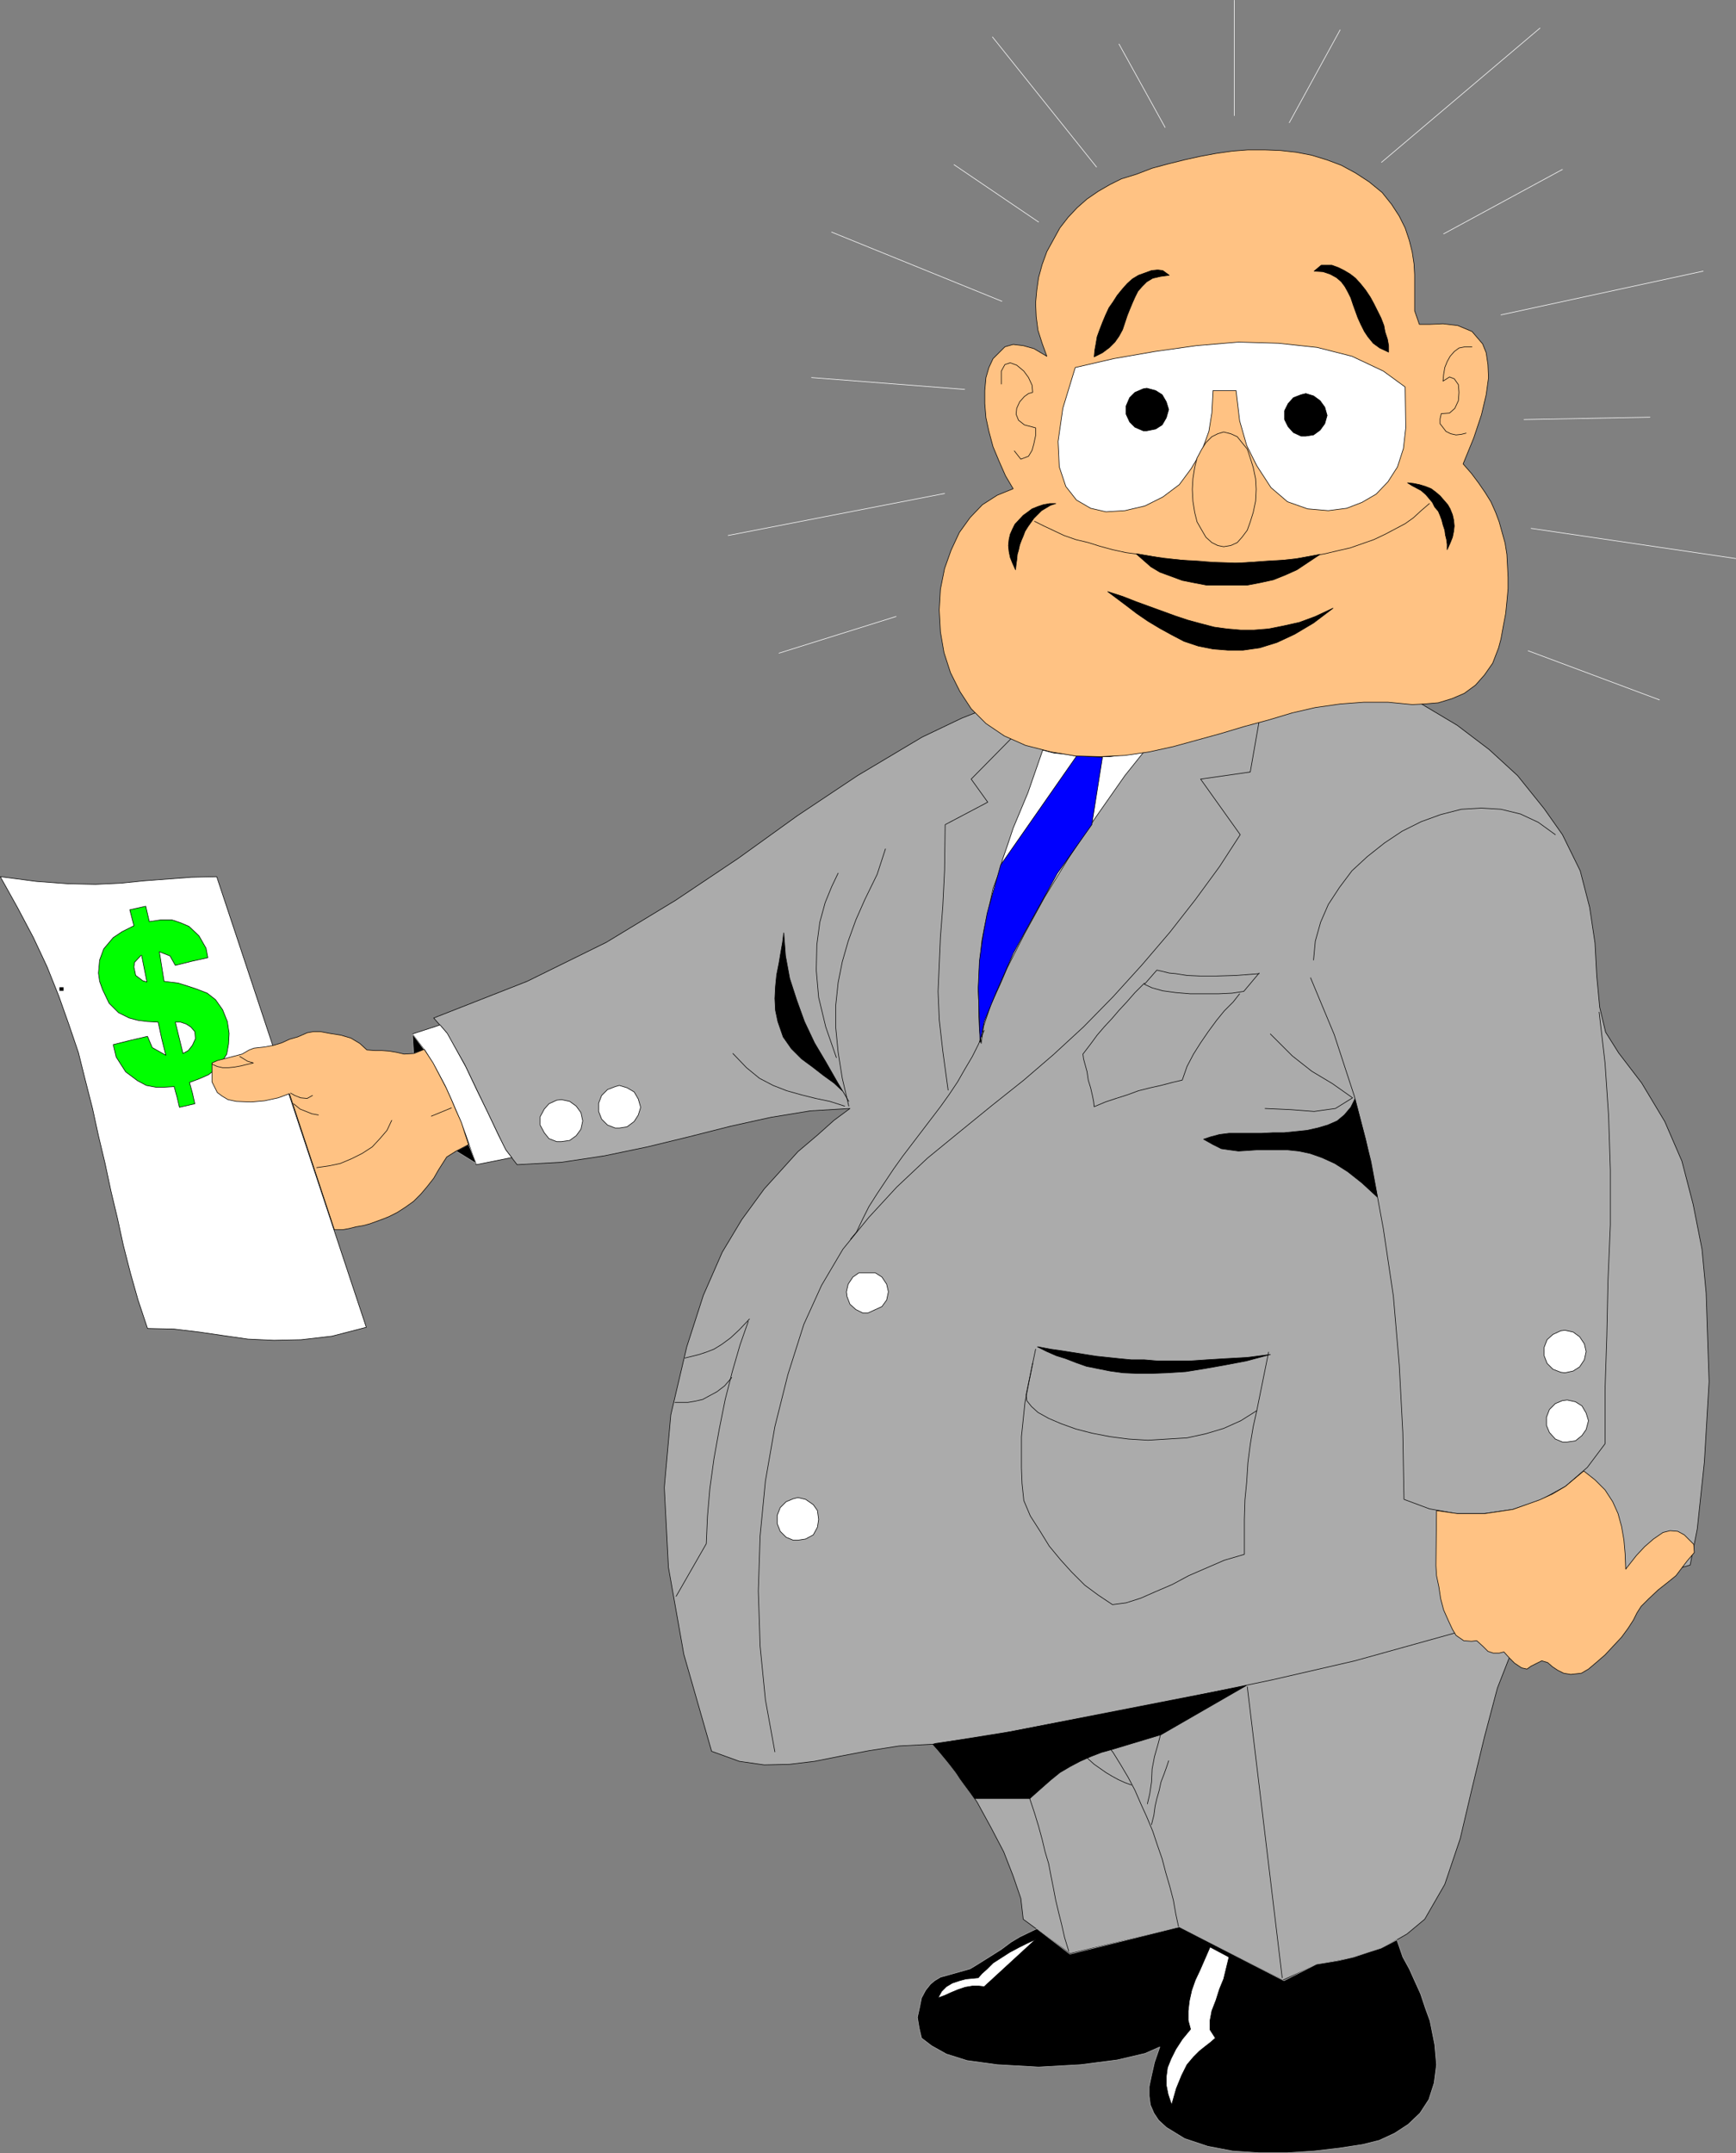
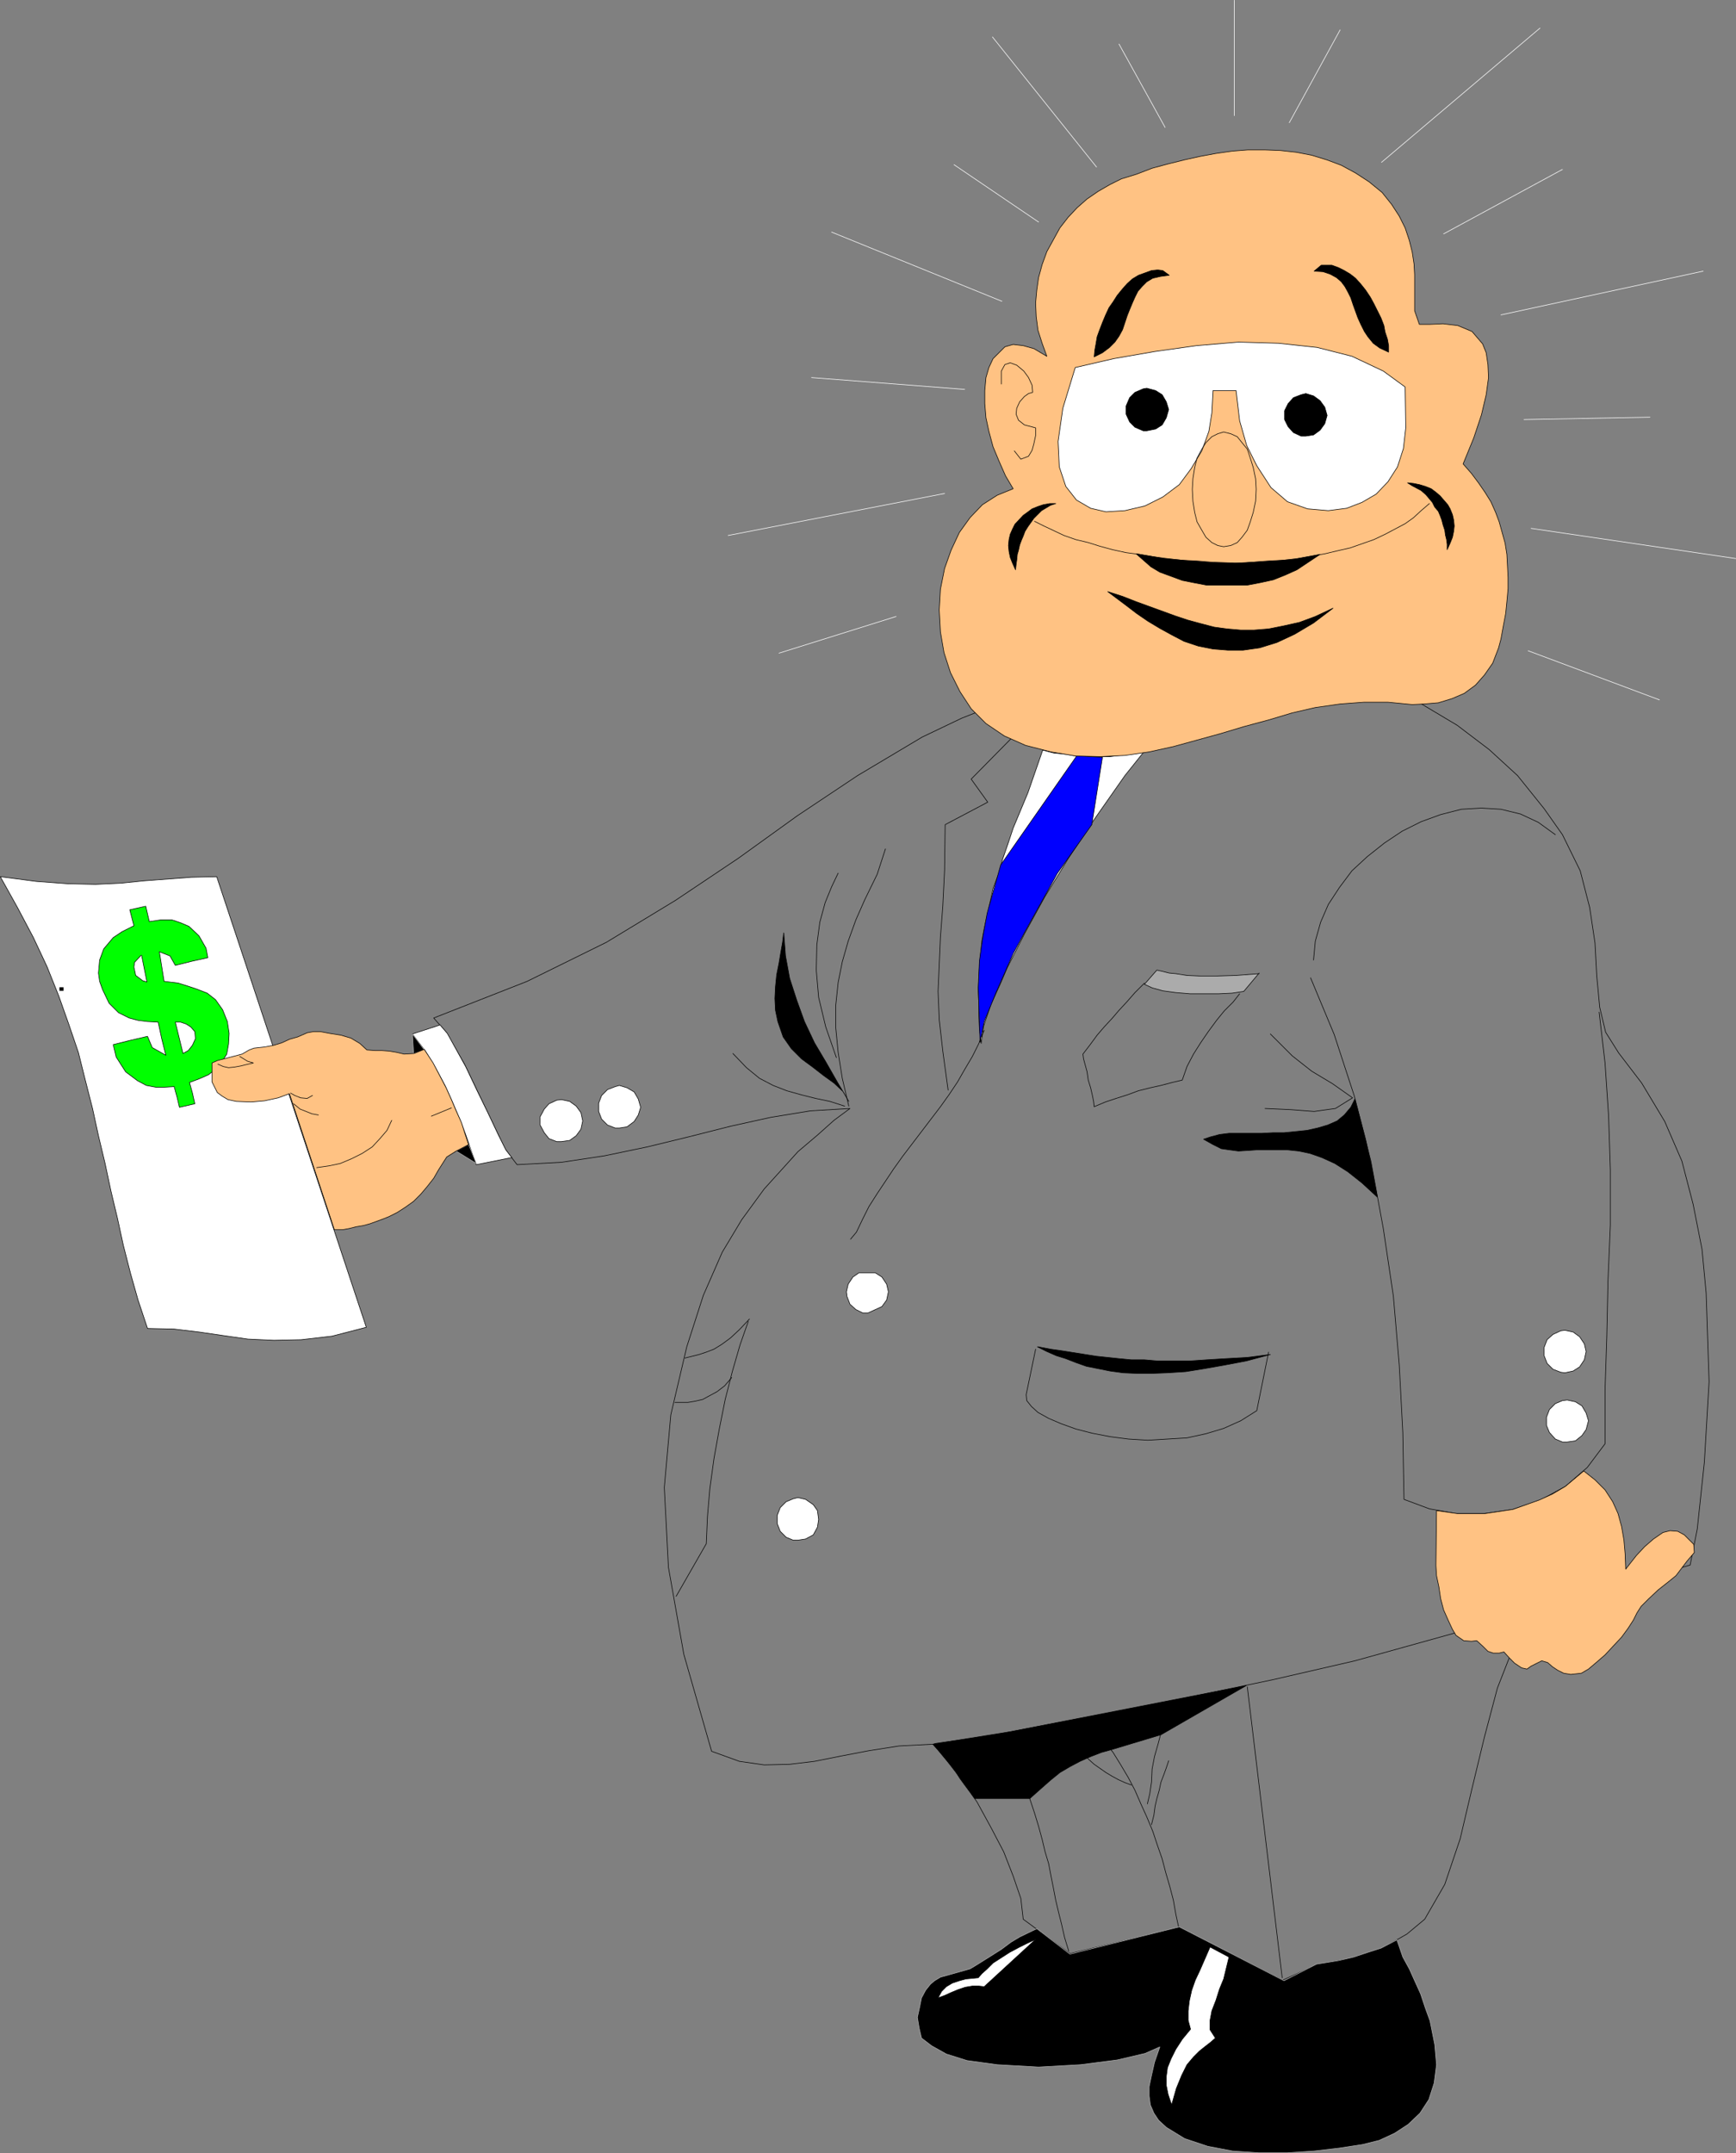
<svg xmlns="http://www.w3.org/2000/svg" xmlns:ns1="http://sodipodi.sourceforge.net/DTD/sodipodi-0.dtd" xmlns:ns2="http://www.inkscape.org/namespaces/inkscape" version="1.0" width="125.533mm" height="155.668mm" id="svg121" ns1:docname="Pay Day 1.wmf">
  <rect width="100%" height="100%" fill="#808080" stroke="none" />
  <ns1:namedview id="namedview121" pagecolor="#ffffff" bordercolor="#000000" borderopacity="0.25" ns2:showpageshadow="2" ns2:pageopacity="0.0" ns2:pagecheckerboard="0" ns2:deskcolor="#d1d1d1" ns2:document-units="mm" />
  <defs id="defs1">
    <pattern id="WMFhbasepattern" patternUnits="userSpaceOnUse" width="6" height="6" x="0" y="0" />
  </defs>
-   <path style="fill:#ababab;fill-opacity:1;fill-rule:evenodd;stroke:none" d="m 270.598,193.182 -7.757,3.07 -10.827,5.171 -17.614,10.503 -16.483,10.988 -16.16,11.635 -17.13,11.473 -18.907,11.473 -21.654,10.665 -25.533,10.019 3.394,3.878 5.01,8.726 11.15,23.269 3.232,4.201 12.12,-0.646 11.797,-1.778 11.635,-2.424 11.312,-2.747 11.474,-2.909 10.989,-2.424 10.827,-1.778 10.827,-0.646 -4.363,3.232 -4.525,4.04 -5.333,4.525 -4.525,5.009 -4.686,5.171 -6.141,8.403 -5.333,8.888 -5.171,11.796 -4.525,14.058 -4.363,18.583 -1.778,19.876 1.131,21.815 4.202,23.754 7.595,26.501 7.595,2.747 6.787,0.97 6.949,-0.162 6.787,-0.808 7.272,-1.454 7.595,-1.454 8.242,-1.293 9.373,-0.485 3.717,4.525 4.04,5.171 4.202,6.14 3.717,6.787 3.555,6.787 2.586,6.625 2.101,6.14 0.646,5.656 12.766,9.372 29.896,-7.11 28.28,14.382 9.211,-4.201 9.373,-1.778 8.565,-2.747 6.787,-3.878 4.848,-4.04 5.494,-9.534 4.202,-12.443 3.232,-13.735 3.394,-14.058 3.555,-13.412 4.363,-11.15 4.363,-9.534 43.955,-12.927 1.939,-9.857 1.939,-18.26 1.293,-21.976 -0.808,-24.239 -1.131,-11.958 -2.424,-12.281 -3.07,-11.796 -4.686,-10.827 -6.302,-10.503 -6.302,-8.241 -3.555,-5.656 -1.616,-6.787 -0.808,-8.564 -0.485,-9.049 -1.454,-9.695 -2.586,-10.019 -4.848,-9.857 -5.01,-7.11 -7.272,-9.049 -7.757,-7.11 -8.726,-6.625 -11.635,-6.948 -12.928,-5.494 -17.776,-3.555 -18.099,-0.97 -17.13,1.778 -16.483,3.555 -16.16,3.555 z" id="path1" />
  <path style="fill:none;stroke:#000000;stroke-width:0.162px;stroke-linecap:round;stroke-linejoin:round;stroke-miterlimit:4;stroke-dasharray:none;stroke-opacity:1" d="m 270.598,193.182 -7.757,3.07 -10.827,5.171 -17.614,10.503 -16.483,10.988 -16.16,11.635 -17.13,11.473 -18.907,11.473 -21.654,10.665 -25.533,10.019 3.394,3.878 5.01,8.726 11.15,23.269 3.232,4.201 12.12,-0.646 11.797,-1.778 11.635,-2.424 11.312,-2.747 11.474,-2.909 10.989,-2.424 10.827,-1.778 10.827,-0.646 -4.363,3.232 -4.525,4.04 -5.333,4.525 -4.525,5.009 -4.686,5.171 -6.141,8.403 -5.333,8.888 -5.171,11.796 -4.525,14.058 -4.363,18.583 -1.778,19.876 1.131,21.815 4.202,23.754 7.595,26.501 7.595,2.747 6.787,0.97 6.949,-0.162 6.787,-0.808 7.272,-1.454 7.595,-1.454 8.242,-1.293 9.373,-0.485 3.717,4.525 4.04,5.171 4.202,6.14 3.717,6.787 3.555,6.787 2.586,6.625 2.101,6.14 0.646,5.656 12.766,9.372 29.896,-7.11 28.28,14.382 9.211,-4.201 9.373,-1.778 8.565,-2.747 6.787,-3.878 4.848,-4.04 5.494,-9.534 4.202,-12.443 3.232,-13.735 3.394,-14.058 3.555,-13.412 4.363,-11.15 4.363,-9.534 43.955,-12.927 1.939,-9.857 1.939,-18.26 1.293,-21.976 -0.808,-24.239 -1.131,-11.958 -2.424,-12.281 -3.07,-11.796 -4.686,-10.827 -6.302,-10.503 -6.302,-8.241 -3.555,-5.656 -1.616,-6.787 -0.808,-8.564 -0.485,-9.049 -1.454,-9.695 -2.586,-10.019 -4.848,-9.857 -5.01,-7.11 -7.272,-9.049 -7.757,-7.11 -8.726,-6.625 -11.635,-6.948 -12.928,-5.494 -17.776,-3.555 -18.099,-0.97 -17.13,1.778 -16.483,3.555 -16.16,3.555 -17.453,3.07 v 0" id="path2" />
  <path style="fill:none;stroke:#000000;stroke-width:0.162px;stroke-linecap:round;stroke-linejoin:round;stroke-miterlimit:4;stroke-dasharray:none;stroke-opacity:1" d="m 350.428,540.442 -9.534,-79.503" id="path3" />
  <path style="fill:none;stroke:#000000;stroke-width:0.162px;stroke-linecap:round;stroke-linejoin:round;stroke-miterlimit:4;stroke-dasharray:none;stroke-opacity:1" d="m 292.091,533.17 -1.131,-3.717 -0.808,-3.555 -0.808,-3.232 -0.808,-3.393 -0.646,-3.393 -0.646,-3.232 -0.646,-3.393 -0.97,-3.232 -0.808,-3.393 -0.97,-3.555 -1.131,-3.717 -1.293,-3.878 -1.616,-3.878 -2.262,-4.363 -2.101,-4.363 -2.909,-4.848" id="path4" />
  <path style="fill:none;stroke:#000000;stroke-width:0.162px;stroke-linecap:round;stroke-linejoin:round;stroke-miterlimit:4;stroke-dasharray:none;stroke-opacity:1" d="m 255.408,476.451 14.867,-2.101 16.806,-3.232 18.746,-3.555 20.362,-4.04 21.654,-4.525 22.462,-5.171 27.31,-7.595" id="path5" />
  <path style="fill:none;stroke:#000000;stroke-width:0.162px;stroke-linecap:round;stroke-linejoin:round;stroke-miterlimit:4;stroke-dasharray:none;stroke-opacity:1" d="m 322.148,526.706 -0.808,-3.717 -0.646,-3.717 -0.97,-3.717 -1.131,-3.878 -0.97,-3.717 -1.293,-3.717 -1.293,-3.878 -1.616,-3.878 -1.616,-3.555 -1.616,-3.717 -1.778,-3.393 -2.101,-3.555 -2.101,-3.393 -2.424,-3.07 -2.424,-3.07 -2.747,-2.909" id="path6" />
  <path style="fill:none;stroke:#000000;stroke-width:0.162px;stroke-linecap:round;stroke-linejoin:round;stroke-miterlimit:4;stroke-dasharray:none;stroke-opacity:1" d="m 309.22,487.763 -1.778,-0.646 -1.778,-0.808 -1.778,-0.97 -1.616,-0.97 -1.616,-1.131 -1.616,-1.131 -1.616,-1.454 -1.616,-1.778" id="path7" />
  <path style="fill:none;stroke:#000000;stroke-width:0.162px;stroke-linecap:round;stroke-linejoin:round;stroke-miterlimit:4;stroke-dasharray:none;stroke-opacity:1" d="m 319.886,467.726 -1.293,2.747 -1.293,3.07 -0.808,3.07 -0.97,3.393 -0.646,3.393 -0.162,3.555 -0.485,3.232 -0.646,2.747" id="path8" />
  <path style="fill:none;stroke:#000000;stroke-width:0.162px;stroke-linecap:round;stroke-linejoin:round;stroke-miterlimit:4;stroke-dasharray:none;stroke-opacity:1" d="m 319.401,481.138 -0.646,1.939 -0.646,1.778 -0.808,2.101 -0.485,2.262 -0.646,2.262 -0.485,2.101 -0.323,2.424 -0.646,2.585" id="path9" />
  <path style="fill:none;stroke:#000000;stroke-width:0.162px;stroke-linecap:round;stroke-linejoin:round;stroke-miterlimit:4;stroke-dasharray:none;stroke-opacity:1" d="m 437.045,276.563 1.616,13.897 0.97,14.382 0.485,14.866 v 15.028 l -0.646,15.19 -0.323,15.19 -0.485,14.705 v 14.705 l -4.848,6.464 -5.979,5.171 -6.787,3.717 -7.595,2.585 -7.757,1.131 h -7.757 l -7.272,-1.293 -6.949,-2.585 -0.323,-18.26 -0.97,-18.421 -1.616,-18.906 -2.747,-18.421 -3.394,-18.421 -4.525,-17.775 -5.494,-16.805 -6.464,-15.513" id="path10" />
  <path style="fill:none;stroke:#000000;stroke-width:0.162px;stroke-linecap:round;stroke-linejoin:round;stroke-miterlimit:4;stroke-dasharray:none;stroke-opacity:1" d="m 347.196,282.542 5.979,5.979 5.333,4.201 5.656,3.393 5.494,3.878 -4.686,2.909 -5.818,0.808 -6.302,-0.485 -7.11,-0.323" id="path11" />
  <path style="fill:#ffffff;fill-opacity:1;fill-rule:evenodd;stroke:none" d="m 428.319,394.04 2.262,-0.323 1.778,-1.454 1.131,-1.616 0.646,-2.424 -0.646,-2.101 -1.131,-1.939 -1.778,-1.131 -2.262,-0.485 -1.293,0.162 -1.939,0.808 -1.616,1.616 -0.808,2.101 v 2.262 l 0.808,1.939 1.616,1.778 1.939,0.808 z" id="path12" />
  <path style="fill:none;stroke:#000000;stroke-width:0.162px;stroke-linecap:round;stroke-linejoin:round;stroke-miterlimit:4;stroke-dasharray:none;stroke-opacity:1" d="m 428.319,394.04 2.262,-0.323 1.778,-1.454 1.131,-1.616 0.646,-2.424 -0.646,-2.101 -1.131,-1.939 -1.778,-1.131 -2.262,-0.485 -1.293,0.162 -1.939,0.808 -1.616,1.616 -0.808,2.101 v 2.262 l 0.808,1.939 1.616,1.778 1.939,0.808 h 1.293 v 0" id="path13" />
  <path style="fill:#ffffff;fill-opacity:1;fill-rule:evenodd;stroke:none" d="m 153.439,311.952 2.262,-0.323 1.778,-1.293 1.293,-1.778 0.485,-2.262 -0.485,-2.262 -1.293,-1.778 -1.778,-1.293 -2.262,-0.485 -1.293,0.162 -2.101,0.97 -1.293,1.454 -1.131,2.101 v 2.262 l 1.131,2.101 1.293,1.616 2.101,0.808 z" id="path14" />
  <path style="fill:none;stroke:#000000;stroke-width:0.162px;stroke-linecap:round;stroke-linejoin:round;stroke-miterlimit:4;stroke-dasharray:none;stroke-opacity:1" d="m 153.439,311.952 2.262,-0.323 1.778,-1.293 1.293,-1.778 0.485,-2.262 -0.485,-2.262 -1.293,-1.778 -1.778,-1.293 -2.262,-0.485 -1.293,0.162 -2.101,0.97 -1.293,1.454 -1.131,2.101 v 2.262 l 1.131,2.101 1.293,1.616 2.101,0.808 h 1.293 v 0" id="path15" />
  <path style="fill:#ffffff;fill-opacity:1;fill-rule:evenodd;stroke:none" d="m 427.672,375.134 2.262,-0.485 1.778,-1.131 1.293,-1.939 0.485,-2.262 -0.485,-2.101 -1.293,-1.939 -1.778,-1.293 -2.262,-0.485 -1.131,0.162 -2.101,0.97 -1.616,1.454 -0.808,2.101 v 2.262 l 0.808,2.101 1.616,1.616 2.101,0.808 z" id="path16" />
  <path style="fill:none;stroke:#000000;stroke-width:0.162px;stroke-linecap:round;stroke-linejoin:round;stroke-miterlimit:4;stroke-dasharray:none;stroke-opacity:1" d="m 427.672,375.134 2.262,-0.485 1.778,-1.131 1.293,-1.939 0.485,-2.262 -0.485,-2.101 -1.293,-1.939 -1.778,-1.293 -2.262,-0.485 -1.131,0.162 -2.101,0.97 -1.616,1.454 -0.808,2.101 v 2.262 l 0.808,2.101 1.616,1.616 2.101,0.808 1.131,0.162 v 0" id="path17" />
  <path style="fill:#ffffff;fill-opacity:1;fill-rule:evenodd;stroke:none" d="m 237.147,358.813 3.878,-1.778 1.293,-1.778 0.485,-2.262 -0.485,-2.101 -1.293,-1.939 -1.778,-1.131 h -4.525 l -1.616,1.131 -1.293,1.939 -0.485,2.101 0.162,1.293 0.808,2.101 1.616,1.454 1.939,0.97 z" id="path18" />
  <path style="fill:none;stroke:#000000;stroke-width:0.162px;stroke-linecap:round;stroke-linejoin:round;stroke-miterlimit:4;stroke-dasharray:none;stroke-opacity:1" d="m 237.147,358.813 3.878,-1.778 1.293,-1.778 0.485,-2.262 -0.485,-2.101 -1.293,-1.939 -1.778,-1.131 h -4.525 l -1.616,1.131 -1.293,1.939 -0.485,2.101 0.162,1.293 0.808,2.101 1.616,1.454 1.939,0.97 h 1.293 v 0" id="path19" />
  <path style="fill:#ffffff;fill-opacity:1;fill-rule:evenodd;stroke:none" d="m 218.078,420.864 2.101,-0.323 2.101,-1.131 1.131,-2.101 0.323,-2.101 -0.323,-2.424 -1.131,-1.616 -2.101,-1.454 -2.101,-0.485 -1.293,0.323 -1.939,0.808 -1.616,1.616 -0.808,2.101 v 2.262 l 0.808,2.101 1.616,1.616 1.939,0.808 h 1.293 z" id="path20" />
  <path style="fill:none;stroke:#000000;stroke-width:0.162px;stroke-linecap:round;stroke-linejoin:round;stroke-miterlimit:4;stroke-dasharray:none;stroke-opacity:1" d="m 218.078,420.864 2.101,-0.323 2.101,-1.131 1.131,-2.101 0.323,-2.101 -0.323,-2.424 -1.131,-1.616 -2.101,-1.454 -2.101,-0.485 -1.293,0.323 -1.939,0.808 -1.616,1.616 -0.808,2.101 v 2.262 l 0.808,2.101 1.616,1.616 1.939,0.808 h 1.293 v 0" id="path21" />
  <path style="fill:#ffffff;fill-opacity:1;fill-rule:evenodd;stroke:none" d="m 169.275,308.235 2.101,-0.323 1.939,-1.454 1.131,-1.778 0.646,-2.101 -0.646,-2.262 -1.131,-1.939 -1.939,-1.131 -2.101,-0.646 -1.131,0.323 -2.101,0.808 -1.616,1.616 -0.808,2.101 v 2.262 l 0.808,2.101 1.616,1.616 2.101,0.808 z" id="path22" />
  <path style="fill:none;stroke:#000000;stroke-width:0.162px;stroke-linecap:round;stroke-linejoin:round;stroke-miterlimit:4;stroke-dasharray:none;stroke-opacity:1" d="m 169.275,308.235 2.101,-0.323 1.939,-1.454 1.131,-1.778 0.646,-2.101 -0.646,-2.262 -1.131,-1.939 -1.939,-1.131 -2.101,-0.646 -1.131,0.323 -2.101,0.808 -1.616,1.616 -0.808,2.101 v 2.262 l 0.808,2.101 1.616,1.616 2.101,0.808 h 1.131 v 0" id="path23" />
  <path style="fill:#ffffff;fill-opacity:1;fill-rule:evenodd;stroke:none" d="m 120.149,280.118 -7.434,2.424 3.555,4.686 2.909,4.848 2.424,4.525 2.101,4.686 1.939,4.525 1.616,4.201 1.454,4.201 1.454,4.04 9.696,-1.939 -1.616,-2.101 -1.939,-3.878 -2.909,-6.14 -3.07,-6.302 -3.07,-6.464 -5.01,-9.049 -1.939,-2.262 v 0 z" id="path24" />
  <path style="fill:none;stroke:#000000;stroke-width:0.162px;stroke-linecap:round;stroke-linejoin:round;stroke-miterlimit:4;stroke-dasharray:none;stroke-opacity:1" d="m 120.149,280.118 -7.434,2.424 3.555,4.686 2.909,4.848 2.424,4.525 2.101,4.686 1.939,4.525 1.616,4.201 1.454,4.201 1.454,4.04 9.696,-1.939 -1.616,-2.101 -1.939,-3.878 -2.909,-6.14 -3.07,-6.302 -3.07,-6.464 -5.01,-9.049 -1.939,-2.262 v 0" id="path25" />
  <path style="fill:#000000;fill-opacity:1;fill-rule:evenodd;stroke:none" d="m 231.976,300.963 -3.07,-5.171 -3.232,-5.656 -3.07,-5.171 -2.747,-5.817 -2.101,-5.817 -1.939,-5.979 -1.131,-6.14 -0.485,-6.302 -0.323,2.585 -0.485,2.747 -0.485,2.909 -0.646,3.232 -0.323,3.232 -0.162,3.232 0.162,3.232 0.646,3.07 1.454,4.201 2.262,3.232 2.747,2.747 3.07,2.262 2.909,2.262 2.909,2.101 2.424,2.262 1.616,2.747 z" id="path26" />
  <path style="fill:none;stroke:#000000;stroke-width:0.162px;stroke-linecap:round;stroke-linejoin:round;stroke-miterlimit:4;stroke-dasharray:none;stroke-opacity:1" d="m 231.976,300.963 -3.07,-5.171 -3.232,-5.656 -3.07,-5.171 -2.747,-5.817 -2.101,-5.817 -1.939,-5.979 -1.131,-6.14 -0.485,-6.302 -0.323,2.585 -0.485,2.747 -0.485,2.909 -0.646,3.232 -0.323,3.232 -0.162,3.232 0.162,3.232 0.646,3.07 1.454,4.201 2.262,3.232 2.747,2.747 3.07,2.262 2.909,2.262 2.909,2.101 2.424,2.262 1.616,2.747 v 0" id="path27" />
  <path style="fill:none;stroke:#000000;stroke-width:0.162px;stroke-linecap:round;stroke-linejoin:round;stroke-miterlimit:4;stroke-dasharray:none;stroke-opacity:1" d="m 230.845,302.256 -4.04,-1.293 -3.878,-0.808 -3.878,-0.97 -4.04,-1.131 -3.717,-1.454 -3.717,-1.939 -3.555,-2.909 -3.717,-3.878" id="path28" />
  <path style="fill:none;stroke:#000000;stroke-width:0.162px;stroke-linecap:round;stroke-linejoin:round;stroke-miterlimit:4;stroke-dasharray:none;stroke-opacity:1" d="m 231.976,302.256 -1.778,-7.595 -1.131,-7.11 -0.646,-6.625 v -6.302 l 0.646,-6.14 1.131,-5.656 1.616,-5.656 2.101,-5.817 2.424,-5.494 3.394,-6.948 2.262,-6.948" id="path29" />
  <path style="fill:none;stroke:#000000;stroke-width:0.162px;stroke-linecap:round;stroke-linejoin:round;stroke-miterlimit:4;stroke-dasharray:none;stroke-opacity:1" d="m 228.582,289.006 -2.909,-8.403 -1.939,-8.08 -0.646,-7.433 0.162,-6.948 0.808,-6.14 1.454,-5.332 1.778,-4.363 1.778,-3.717" id="path30" />
  <path style="fill:none;stroke:#000000;stroke-width:0.162px;stroke-linecap:round;stroke-linejoin:round;stroke-miterlimit:4;stroke-dasharray:none;stroke-opacity:1" d="m 425.087,228.086 -4.686,-3.393 -4.848,-2.262 -5.333,-1.293 -5.333,-0.323 -5.494,0.323 -5.656,1.454 -5.333,1.939 -5.171,2.585 -4.848,3.232 -4.686,3.717 -4.202,3.878 -3.394,4.525 -3.07,4.686 -2.101,4.848 -1.454,5.171 -0.485,5.171" id="path31" />
  <path style="fill:#000000;fill-opacity:1;fill-rule:evenodd;stroke:none" d="m 370.305,300.317 -1.131,2.262 -1.778,2.101 -1.939,1.616 -2.586,1.131 -2.747,0.808 -2.909,0.646 -3.07,0.323 -3.232,0.323 h -3.07 l -3.07,0.162 h -3.07 -3.07 -2.747 l -2.586,0.323 -2.424,0.646 -1.939,0.646 2.586,1.454 2.262,1.131 2.262,0.323 2.424,0.323 2.586,-0.162 2.424,-0.162 h 2.747 2.747 2.909 l 3.07,0.323 3.07,0.646 3.232,1.131 3.555,1.616 3.555,2.262 3.878,3.07 4.202,3.878 -1.616,-8.564 -1.616,-7.272 -1.616,-6.14 -1.293,-4.848 z" id="path32" />
  <path style="fill:none;stroke:#000000;stroke-width:0.162px;stroke-linecap:round;stroke-linejoin:round;stroke-miterlimit:4;stroke-dasharray:none;stroke-opacity:1" d="m 370.305,300.317 -1.131,2.262 -1.778,2.101 -1.939,1.616 -2.586,1.131 -2.747,0.808 -2.909,0.646 -3.07,0.323 -3.232,0.323 h -3.07 l -3.07,0.162 h -3.07 -3.07 -2.747 l -2.586,0.323 -2.424,0.646 -1.939,0.646 2.586,1.454 2.262,1.131 2.262,0.323 2.424,0.323 2.586,-0.162 2.424,-0.162 h 2.747 2.747 2.909 l 3.07,0.323 3.07,0.646 3.232,1.131 3.555,1.616 3.555,2.262 3.878,3.07 4.202,3.878 -1.616,-8.564 -1.616,-7.272 -1.616,-6.14 -1.293,-4.848 v 0" id="path33" />
  <path style="fill:#ffffff;fill-opacity:1;fill-rule:evenodd;stroke:none" d="m 284.98,204.978 -4.04,11.635 -4.04,9.695 -1.454,4.363 -1.454,4.201 -1.131,4.04 -1.454,3.878 -0.808,3.717 -0.808,3.555 -0.808,3.717 -0.646,3.393 -0.323,3.393 -0.323,3.555 -0.162,3.232 -0.162,3.555 0.162,3.393 v 3.555 l 0.162,3.555 0.485,3.717 0.646,-4.686 1.939,-5.817 2.586,-5.656 1.939,-4.525 4.686,-9.211 5.494,-10.019 6.626,-10.827 7.434,-11.15 7.918,-11.311 5.171,-6.464 -4.525,0.646 -4.686,0.646 h -3.232 -3.07 l -3.07,-0.162 -2.586,-0.485 -3.394,-0.323 -3.07,-0.808 z" id="path34" />
  <path style="fill:none;stroke:#000000;stroke-width:0.162px;stroke-linecap:round;stroke-linejoin:round;stroke-miterlimit:4;stroke-dasharray:none;stroke-opacity:1" d="m 284.98,204.978 -4.04,11.635 -4.04,9.695 -1.454,4.363 -1.454,4.201 -1.131,4.04 -1.454,3.878 -0.808,3.717 -0.808,3.555 -0.808,3.717 -0.646,3.393 -0.323,3.393 -0.323,3.555 -0.162,3.232 -0.162,3.555 0.162,3.393 v 3.555 l 0.162,3.555 0.485,3.717 0.646,-4.686 1.939,-5.817 2.586,-5.656 1.939,-4.525 4.686,-9.211 5.494,-10.019 6.626,-10.827 7.434,-11.15 7.918,-11.311 5.171,-6.464 -4.525,0.646 -4.686,0.646 h -3.232 -3.07 l -3.07,-0.162 -2.586,-0.485 -3.394,-0.323 -3.07,-0.808 v 0" id="path35" />
  <path style="fill:#0000ff;fill-opacity:1;fill-rule:evenodd;stroke:none" d="m 297.908,206.756 -3.555,-0.323 -20.846,29.894 -3.717,13.25 -1.131,6.14 -0.97,6.787 -0.323,7.272 0.485,15.028 1.131,-5.656 3.232,-7.918 4.686,-10.665 3.232,-5.979 8.888,-15.998 9.373,-13.25 2.909,-18.421 -3.394,-0.162 z" id="path36" />
  <path style="fill:none;stroke:#000000;stroke-width:0.162px;stroke-linecap:round;stroke-linejoin:round;stroke-miterlimit:4;stroke-dasharray:none;stroke-opacity:1" d="m 297.908,206.756 -3.555,-0.323 -20.846,29.894 -3.717,13.25 -1.131,6.14 -0.97,6.787 -0.323,7.272 0.485,15.028 1.131,-5.656 3.232,-7.918 4.686,-10.665 3.232,-5.979 8.888,-15.998 9.373,-13.25 2.909,-18.421 -3.394,-0.162 v 0" id="path37" />
-   <path style="fill:none;stroke:#000000;stroke-width:0.162px;stroke-linecap:round;stroke-linejoin:round;stroke-miterlimit:4;stroke-dasharray:none;stroke-opacity:1" d="m 344.126,197.06 -2.424,13.897 -13.574,1.939 10.827,15.19 -5.656,8.726 -6.626,9.049 -6.949,8.888 -7.595,8.888 -7.918,8.726 -8.08,8.241 -8.242,7.595 -8.08,6.948 -8.726,6.948 -8.726,7.11 -8.888,7.272 -8.403,7.918 -7.595,8.241 -7.11,8.726 -5.818,9.857 -4.848,10.665 -4.363,13.735 -3.555,14.22 -2.586,14.866 -1.454,15.028 -0.485,15.028 0.485,15.028 1.454,14.705 2.586,14.22" id="path38" />
  <path style="fill:none;stroke:#000000;stroke-width:0.162px;stroke-linecap:round;stroke-linejoin:round;stroke-miterlimit:4;stroke-dasharray:none;stroke-opacity:1" d="m 268.982,281.573 -0.808,1.778 -0.646,1.778 -1.778,3.555 -2.101,3.555 -1.939,3.393 -2.262,3.393 -2.424,3.393 -2.586,3.393 -2.586,3.393 -2.586,3.393 -2.586,3.393 -2.424,3.393 -2.262,3.393 -2.262,3.393 -2.262,3.555 -1.778,3.555 -1.616,3.393 -1.616,1.939" id="path39" />
  <path style="fill:none;stroke:#000000;stroke-width:0.162px;stroke-linecap:round;stroke-linejoin:round;stroke-miterlimit:4;stroke-dasharray:none;stroke-opacity:1" d="m 276.577,201.585 -11.15,11.311 4.525,6.302 -11.635,6.14 -0.162,12.443 -0.485,9.857 -0.646,8.403 -0.323,7.433 -0.323,7.433 0.323,7.756 0.97,8.564 1.454,10.665" id="path40" />
  <path style="fill:#000000;fill-opacity:1;fill-rule:evenodd;stroke:none" d="m 283.526,368.024 2.586,1.293 2.586,1.131 2.586,0.808 2.909,1.131 2.747,0.97 3.232,0.646 3.232,0.646 3.555,0.485 3.717,0.162 h 4.202 l 4.202,-0.162 5.01,-0.323 5.01,-0.808 5.494,-0.97 5.979,-1.131 6.626,-1.778 -6.302,0.808 -5.818,0.323 -5.333,0.323 -4.686,0.323 h -4.363 -4.202 l -3.717,-0.323 h -3.555 l -3.394,-0.323 -3.07,-0.323 -3.07,-0.323 -3.07,-0.485 -3.07,-0.485 -3.07,-0.485 -3.394,-0.485 -3.394,-0.646 v 0 z" id="path41" />
  <path style="fill:none;stroke:#000000;stroke-width:0.162px;stroke-linecap:round;stroke-linejoin:round;stroke-miterlimit:4;stroke-dasharray:none;stroke-opacity:1" d="m 283.526,368.024 2.586,1.293 2.586,1.131 2.586,0.808 2.909,1.131 2.747,0.97 3.232,0.646 3.232,0.646 3.555,0.485 3.717,0.162 h 4.202 l 4.202,-0.162 5.01,-0.323 5.01,-0.808 5.494,-0.97 5.979,-1.131 6.626,-1.778 -6.302,0.808 -5.818,0.323 -5.333,0.323 -4.686,0.323 h -4.363 -4.202 l -3.717,-0.323 h -3.555 l -3.394,-0.323 -3.07,-0.323 -3.07,-0.323 -3.07,-0.485 -3.07,-0.485 -3.07,-0.485 -3.394,-0.485 -3.394,-0.646 v 0" id="path42" />
  <path style="fill:none;stroke:#000000;stroke-width:0.162px;stroke-linecap:round;stroke-linejoin:round;stroke-miterlimit:4;stroke-dasharray:none;stroke-opacity:1" d="m 187.213,371.094 1.939,-0.485 1.939,-0.485 1.939,-0.646 2.101,-0.808 2.101,-1.293 2.424,-1.778 2.424,-2.262 2.747,-2.909" id="path43" />
  <path style="fill:none;stroke:#000000;stroke-width:0.162px;stroke-linecap:round;stroke-linejoin:round;stroke-miterlimit:4;stroke-dasharray:none;stroke-opacity:1" d="m 184.466,383.213 h 1.616 1.939 l 1.939,-0.323 2.101,-0.485 1.778,-0.97 2.101,-1.131 2.101,-1.616 1.939,-2.262" id="path44" />
  <path style="fill:none;stroke:#000000;stroke-width:0.162px;stroke-linecap:round;stroke-linejoin:round;stroke-miterlimit:4;stroke-dasharray:none;stroke-opacity:1" d="m 204.504,361.075 -2.262,6.464 -2.101,7.272 -1.939,7.595 -1.616,8.08 -1.454,8.08 -1.131,8.241 -0.646,7.595 -0.323,7.433 -8.242,14.382" id="path45" />
  <path style="fill:none;stroke:#000000;stroke-width:0.162px;stroke-linecap:round;stroke-linejoin:round;stroke-miterlimit:4;stroke-dasharray:none;stroke-opacity:1" d="m 283.041,368.67 -2.586,12.443 0.162,1.616 1.293,1.616 1.778,1.616 2.909,1.616 3.394,1.454 4.04,1.454 4.363,1.131 5.01,0.97 5.01,0.646 5.333,0.323 5.333,-0.323 5.333,-0.323 5.171,-1.131 4.848,-1.454 4.686,-2.101 4.363,-2.747 3.232,-15.998" id="path46" />
-   <path style="fill:none;stroke:#000000;stroke-width:0.162px;stroke-linecap:round;stroke-linejoin:round;stroke-miterlimit:4;stroke-dasharray:none;stroke-opacity:1" d="m 282.233,372.548 -1.131,5.656 -0.97,5.009 -0.485,4.686 -0.485,4.686 v 4.201 4.363 l 0.162,4.201 0.485,4.686 1.778,4.201 2.586,4.04 2.586,4.201 3.07,3.717 3.07,3.393 3.555,3.555 3.717,2.747 3.878,2.585 3.717,-0.485 4.04,-1.293 4.04,-1.778 4.525,-1.939 4.525,-2.424 4.848,-2.101 4.848,-2.101 5.494,-1.616 v -4.686 -4.848 l 0.162,-5.332 0.485,-5.009 0.323,-5.171 0.646,-5.009 0.808,-4.848 0.97,-4.363" id="path47" />
  <path style="fill:#ababab;fill-opacity:1;fill-rule:evenodd;stroke:none" d="m 344.126,265.898 -4.202,5.009 -3.232,0.485 -3.555,0.162 h -4.04 -3.878 l -3.878,-0.323 -3.555,-0.485 -2.909,-0.808 -2.101,-0.97 3.394,-3.878 1.454,0.323 1.939,0.485 1.778,0.162 3.07,0.485 3.555,0.162 h 4.525 l 5.333,-0.162 6.302,-0.485 v 0 z" id="path48" />
  <path style="fill:none;stroke:#000000;stroke-width:0.162px;stroke-linecap:round;stroke-linejoin:round;stroke-miterlimit:4;stroke-dasharray:none;stroke-opacity:1" d="m 344.126,265.898 -4.202,5.009 -3.232,0.485 -3.555,0.162 h -4.04 -3.878 l -3.878,-0.323 -3.555,-0.485 -2.909,-0.808 -2.101,-0.97 3.394,-3.878 1.454,0.323 1.939,0.485 1.778,0.162 3.07,0.485 3.555,0.162 h 4.525 l 5.333,-0.162 6.302,-0.485 v 0" id="path49" />
  <path style="fill:none;stroke:#000000;stroke-width:0.162px;stroke-linecap:round;stroke-linejoin:round;stroke-miterlimit:4;stroke-dasharray:none;stroke-opacity:1" d="m 338.793,271.554 -1.778,2.262 -2.424,2.424 -2.101,2.585 -2.262,3.07 -2.101,3.07 -1.939,3.07 -1.778,3.393 -1.293,3.717 -2.747,0.646 -3.07,0.808 -2.909,0.646 -3.232,0.808 -3.07,1.131 -3.07,0.97 -2.909,0.97 -3.07,1.293 -0.162,-1.454 -0.323,-1.616 -0.485,-2.101 -0.646,-2.101 -0.323,-2.262 -0.97,-3.555 -0.162,-1.293 2.101,-2.747 1.778,-2.424 1.939,-2.262 2.101,-2.262 1.939,-2.262 2.101,-2.262 2.262,-2.585 2.586,-2.585" id="path50" />
  <path style="fill:#000000;fill-opacity:1;fill-rule:evenodd;stroke:none" d="m 254.923,476.613 21.17,-3.393 64.478,-12.604 -23.27,13.412 -13.413,4.04 -2.909,0.808 -2.909,1.131 -2.909,1.293 -2.747,1.454 -2.747,1.616 -2.586,2.101 -2.747,2.424 -2.909,2.585 h -15.029 l -1.293,-1.778 -1.454,-1.939 -1.293,-1.778 -1.131,-1.778 -1.454,-1.939 -1.616,-1.939 -1.616,-1.939 -1.616,-1.778 z" id="path51" />
  <path style="fill:none;stroke:#000000;stroke-width:0.162px;stroke-linecap:round;stroke-linejoin:round;stroke-miterlimit:4;stroke-dasharray:none;stroke-opacity:1" d="m 254.923,476.613 21.17,-3.393 64.478,-12.604 -23.27,13.412 -13.413,4.04 -2.909,0.808 -2.909,1.131 -2.909,1.293 -2.747,1.454 -2.747,1.616 -2.586,2.101 -2.747,2.424 -2.909,2.585 h -15.029 l -1.293,-1.778 -1.454,-1.939 -1.293,-1.778 -1.131,-1.778 -1.454,-1.939 -1.616,-1.939 -1.616,-1.939 -1.616,-1.778 v 0" id="path52" />
  <path style="fill:#000000;fill-opacity:1;fill-rule:evenodd;stroke:none" d="m 283.364,527.029 -4.686,2.262 -2.424,1.454 -2.586,1.939 -3.07,1.939 -3.878,2.424 -1.616,0.97 -8.08,2.262 -1.616,0.97 -1.131,0.97 -1.293,1.616 -1.131,2.101 -0.485,2.424 -0.646,2.909 0.485,2.909 0.646,2.747 2.747,2.101 4.04,2.262 5.656,1.778 8.242,1.131 11.312,0.646 11.474,-0.646 10.019,-1.293 7.595,-1.778 4.04,-1.778 -1.454,4.201 -0.808,3.555 -0.646,3.07 v 2.585 l 0.323,2.424 0.97,2.262 1.293,1.939 2.101,1.939 5.01,3.07 6.302,2.101 6.787,1.293 7.272,0.485 h 7.595 l 7.434,-0.485 6.949,-0.808 6.302,-0.97 4.525,-1.131 4.202,-1.939 3.717,-2.424 3.232,-3.07 2.424,-3.717 1.454,-4.525 0.646,-5.009 -0.485,-5.494 -0.646,-3.232 -0.646,-3.232 -1.293,-3.555 -1.293,-3.878 -1.616,-3.555 -1.454,-3.232 -1.778,-3.232 -1.616,-4.686 -4.363,2.262 -3.555,1.131 -3.878,1.293 -4.202,0.97 -5.979,0.97 -8.888,4.525 -28.603,-14.705 -29.896,7.433 z" id="path53" />
  <path style="fill:none;stroke:#ababab;stroke-width:0.162px;stroke-linecap:round;stroke-linejoin:round;stroke-miterlimit:4;stroke-dasharray:none;stroke-opacity:1" d="m 283.364,527.029 -4.686,2.262 -2.424,1.454 -2.586,1.939 -3.07,1.939 -3.878,2.424 -1.616,0.97 -8.08,2.262 -1.616,0.97 -1.131,0.97 -1.293,1.616 -1.131,2.101 -0.485,2.424 -0.646,2.909 0.485,2.909 0.646,2.747 2.747,2.101 4.04,2.262 5.656,1.778 8.242,1.131 11.312,0.646 11.474,-0.646 10.019,-1.293 7.595,-1.778 4.04,-1.778 -1.454,4.201 -0.808,3.555 -0.646,3.07 v 2.585 l 0.323,2.424 0.97,2.262 1.293,1.939 2.101,1.939 5.01,3.07 6.302,2.101 6.787,1.293 7.272,0.485 h 7.595 l 7.434,-0.485 6.949,-0.808 6.302,-0.97 4.525,-1.131 4.202,-1.939 3.717,-2.424 3.232,-3.07 2.424,-3.717 1.454,-4.525 0.646,-5.009 -0.485,-5.494 -0.646,-3.232 -0.646,-3.232 -1.293,-3.555 -1.293,-3.878 -1.616,-3.555 -1.454,-3.232 -1.778,-3.232 -1.616,-4.686 -4.363,2.262 -3.555,1.131 -3.878,1.293 -4.202,0.97 -5.979,0.97 -8.888,4.525 -28.603,-14.705 -29.896,7.433 -9.05,-6.948 v 0" id="path54" />
  <path style="fill:#ffffff;fill-opacity:1;fill-rule:evenodd;stroke:none" d="m 267.366,540.442 -1.616,0.162 -1.778,0.162 -1.778,0.485 -1.939,0.646 -1.616,0.97 -1.293,1.293 -0.97,1.778 1.778,-0.646 1.778,-0.808 1.939,-0.808 1.939,-0.646 1.939,-0.323 h 1.778 l 1.454,0.162 14.059,-12.927 -2.424,1.131 -2.262,1.131 -2.424,1.293 -2.262,1.454 -2.262,1.454 -1.616,1.616 -1.454,1.293 -0.97,1.131 z" id="path55" />
  <path style="fill:none;stroke:#000000;stroke-width:0.162px;stroke-linecap:round;stroke-linejoin:round;stroke-miterlimit:4;stroke-dasharray:none;stroke-opacity:1" d="m 267.366,540.442 -1.616,0.162 -1.778,0.162 -1.778,0.485 -1.939,0.646 -1.616,0.97 -1.293,1.293 -0.97,1.778 1.778,-0.646 1.778,-0.808 1.939,-0.808 1.939,-0.646 1.939,-0.323 h 1.778 l 1.454,0.162 14.059,-12.927 -2.424,1.131 -2.262,1.131 -2.424,1.293 -2.262,1.454 -2.262,1.454 -1.616,1.616 -1.454,1.293 -0.97,1.131 v 0" id="path56" />
  <path style="fill:#ffffff;fill-opacity:1;fill-rule:evenodd;stroke:none" d="m 330.713,532.039 -2.747,6.302 -1.293,2.747 -0.97,2.747 -0.646,2.909 -0.323,2.747 v 2.585 l 0.646,2.424 -2.262,2.747 -1.778,2.747 -1.293,2.585 -0.97,2.424 -0.323,2.424 v 2.424 l 0.485,2.424 0.97,2.909 1.293,-4.525 1.454,-3.555 1.454,-2.909 1.778,-2.101 1.616,-1.616 1.616,-1.293 1.454,-1.131 1.293,-1.131 -1.454,-2.262 v -2.585 l 0.485,-2.585 1.131,-2.909 0.97,-3.07 1.131,-2.747 1.454,-5.979 -5.171,-2.747 z" id="path57" />
  <path style="fill:none;stroke:#000000;stroke-width:0.162px;stroke-linecap:round;stroke-linejoin:round;stroke-miterlimit:4;stroke-dasharray:none;stroke-opacity:1" d="m 330.713,532.039 -2.747,6.302 -1.293,2.747 -0.97,2.747 -0.646,2.909 -0.323,2.747 v 2.585 l 0.646,2.424 -2.262,2.747 -1.778,2.747 -1.293,2.585 -0.97,2.424 -0.323,2.424 v 2.424 l 0.485,2.424 0.97,2.909 1.293,-4.525 1.454,-3.555 1.454,-2.909 1.778,-2.101 1.616,-1.616 1.616,-1.293 1.454,-1.131 1.293,-1.131 -1.454,-2.262 v -2.585 l 0.485,-2.585 1.131,-2.909 0.97,-3.07 1.131,-2.747 1.454,-5.979 -5.171,-2.747 v 0" id="path58" />
  <path style="fill:#ffc283;fill-opacity:1;fill-rule:evenodd;stroke:none" d="m 432.844,401.958 -5.01,4.201 -3.555,2.101 -3.555,1.616 -7.272,2.585 -7.595,1.131 h -7.595 l -5.656,-0.808 -0.162,15.028 0.162,2.747 0.646,3.07 0.485,3.232 0.808,3.07 1.293,2.909 1.131,2.424 0.97,1.616 2.101,1.454 2.101,0.162 1.454,-0.162 1.778,1.616 1.293,1.293 1.454,0.485 h 1.616 l 1.293,-0.323 1.454,1.616 1.454,1.454 1.939,1.293 1.454,0.323 1.131,-0.808 2.909,-1.454 1.616,0.485 1.293,1.131 1.454,0.97 1.616,0.808 1.939,0.323 2.909,-0.323 1.939,-1.131 2.101,-1.778 2.424,-2.101 2.262,-2.424 2.262,-2.424 1.778,-2.424 1.454,-2.262 0.97,-1.939 1.131,-1.778 2.101,-2.101 2.586,-2.424 3.07,-2.424 1.778,-1.454 3.07,-4.04 1.939,-2.262 -0.162,-2.262 -1.131,-1.131 -1.454,-1.454 -1.778,-0.97 -2.101,-0.162 -1.939,0.485 -2.586,1.778 -2.424,2.101 -2.262,2.424 -1.778,2.262 -1.131,1.454 -0.162,-4.201 -0.323,-3.717 -0.646,-3.717 -0.97,-3.555 -1.454,-3.232 -2.101,-3.232 -2.747,-2.747 z" id="path59" />
  <path style="fill:none;stroke:#000000;stroke-width:0.162px;stroke-linecap:round;stroke-linejoin:round;stroke-miterlimit:4;stroke-dasharray:none;stroke-opacity:1" d="m 432.844,401.958 -5.01,4.201 -3.555,2.101 -3.555,1.616 -7.272,2.585 -7.595,1.131 h -7.595 l -5.656,-0.808 -0.162,15.028 0.162,2.747 0.646,3.07 0.485,3.232 0.808,3.07 1.293,2.909 1.131,2.424 0.97,1.616 2.101,1.454 2.101,0.162 1.454,-0.162 1.778,1.616 1.293,1.293 1.454,0.485 h 1.616 l 1.293,-0.323 1.454,1.616 1.454,1.454 1.939,1.293 1.454,0.323 1.131,-0.808 2.909,-1.454 1.616,0.485 1.293,1.131 1.454,0.97 1.616,0.808 1.939,0.323 2.909,-0.323 1.939,-1.131 2.101,-1.778 2.424,-2.101 2.262,-2.424 2.262,-2.424 1.778,-2.424 1.454,-2.262 0.97,-1.939 1.131,-1.778 2.101,-2.101 2.586,-2.424 3.07,-2.424 1.778,-1.454 3.07,-4.04 1.939,-2.262 -0.162,-2.262 -1.131,-1.131 -1.454,-1.454 -1.778,-0.97 -2.101,-0.162 -1.939,0.485 -2.586,1.778 -2.424,2.101 -2.262,2.424 -1.778,2.262 -1.131,1.454 -0.162,-4.201 -0.323,-3.717 -0.646,-3.717 -0.97,-3.555 -1.454,-3.232 -2.101,-3.232 -2.747,-2.747 -3.07,-2.424 v 0" id="path60" />
  <path style="fill:#ffffff;fill-opacity:1;fill-rule:evenodd;stroke:none" d="m 0.081,239.559 9.858,1.293 8.726,0.646 7.434,0.162 6.949,-0.323 6.302,-0.646 6.464,-0.485 6.464,-0.485 6.949,-0.162 40.885,123.132 -9.373,2.424 -8.403,0.97 -7.434,0.162 -7.11,-0.323 -6.787,-0.97 -6.626,-0.97 -6.787,-0.808 -7.272,-0.162 -2.586,-7.756 -2.101,-7.433 -1.939,-7.595 -1.616,-7.433 -1.778,-7.433 -1.616,-7.595 -1.778,-7.433 -1.616,-7.433 -1.939,-7.595 -1.939,-7.756 -2.586,-7.595 -2.747,-7.756 -3.232,-8.08 -3.717,-7.918 -4.363,-8.241 z" id="path61" />
  <path style="fill:none;stroke:#000000;stroke-width:0.162px;stroke-linecap:round;stroke-linejoin:round;stroke-miterlimit:4;stroke-dasharray:none;stroke-opacity:1" d="m 0.081,239.559 9.858,1.293 8.726,0.646 7.434,0.162 6.949,-0.323 6.302,-0.646 6.464,-0.485 6.464,-0.485 6.949,-0.162 40.885,123.132 -9.373,2.424 -8.403,0.97 -7.434,0.162 -7.11,-0.323 -6.787,-0.97 -6.626,-0.97 -6.787,-0.808 -7.272,-0.162 -2.586,-7.756 -2.101,-7.433 -1.939,-7.595 -1.616,-7.433 -1.778,-7.433 -1.616,-7.595 -1.778,-7.433 -1.616,-7.433 -1.939,-7.595 -1.939,-7.756 -2.586,-7.595 -2.747,-7.756 -3.232,-8.08 -3.717,-7.918 -4.363,-8.241 -4.686,-8.403 v 0" id="path62" />
  <path style="fill:#000000;fill-opacity:1;fill-rule:evenodd;stroke:none" d="m 112.715,282.542 0.323,5.333 2.909,-0.97 z" id="path63" />
  <path style="fill:none;stroke:#ababab;stroke-width:0.162px;stroke-linecap:round;stroke-linejoin:round;stroke-miterlimit:4;stroke-dasharray:none;stroke-opacity:1" d="m 112.715,282.542 0.323,5.333 2.909,-0.97 -3.232,-4.363 v 0" id="path64" />
  <path style="fill:#000000;fill-opacity:1;fill-rule:evenodd;stroke:none" d="m 130.168,317.931 -5.494,-3.393 3.394,-1.778 z" id="path65" />
  <path style="fill:none;stroke:#ababab;stroke-width:0.162px;stroke-linecap:round;stroke-linejoin:round;stroke-miterlimit:4;stroke-dasharray:none;stroke-opacity:1" d="m 130.168,317.931 -5.494,-3.393 3.394,-1.778 2.101,5.171 v 0" id="path66" />
  <path style="fill:#ffc283;fill-opacity:1;fill-rule:evenodd;stroke:none" d="m 410.22,174.599 0.646,-3.555 0.646,-3.393 0.323,-3.232 0.323,-3.555 v -3.07 l -0.162,-3.232 -0.162,-3.07 -0.485,-3.07 -0.808,-2.909 -0.808,-2.909 -0.97,-2.585 -1.293,-2.909 -1.616,-2.585 -1.778,-2.585 -1.939,-2.585 -2.262,-2.585 2.909,-7.11 2.101,-6.302 1.293,-5.494 0.646,-4.686 -0.162,-3.555 -0.485,-3.232 -0.97,-2.424 -2.909,-3.393 -3.878,-1.616 -4.04,-0.485 -3.555,0.162 h -2.909 l -1.293,-3.717 v -4.201 -2.747 -2.909 l -0.162,-2.909 -0.485,-3.232 -0.808,-3.232 -1.131,-3.393 -1.616,-3.232 -2.101,-3.232 -2.586,-3.232 -3.555,-2.909 -3.717,-2.424 -3.878,-2.101 -3.878,-1.454 -4.202,-1.293 -4.202,-0.808 -4.363,-0.485 -4.202,-0.162 h -4.686 l -4.202,0.323 -4.525,0.646 -4.363,0.808 -4.363,0.97 -4.525,1.131 -4.202,1.131 -4.202,1.616 -4.202,1.293 -3.232,1.616 -3.07,1.778 -3.07,2.101 -2.747,2.424 -2.424,2.585 -2.262,2.909 -1.778,3.232 -1.778,3.232 -1.293,3.555 -0.97,3.555 -0.485,3.393 -0.323,3.555 0.162,3.717 0.485,3.717 1.131,3.555 1.293,3.555 -3.555,-2.101 -2.909,-0.808 -2.747,-0.323 -2.262,0.646 -3.232,3.232 -1.131,2.424 -0.808,2.747 -0.323,3.555 v 3.555 l 0.323,3.878 0.808,3.717 1.131,4.201 1.616,3.878 1.778,4.04 2.101,3.555 -4.363,1.778 -4.04,2.585 -3.394,3.555 -2.909,4.04 -2.262,4.848 -1.778,5.009 -1.131,5.656 -0.323,5.656 0.323,5.979 0.97,5.656 1.778,5.494 2.586,5.171 3.07,4.686 4.04,4.04 5.01,3.393 5.818,2.585 6.949,1.778 6.787,1.131 6.787,0.162 6.626,-0.323 6.626,-0.97 6.626,-1.454 6.464,-1.778 6.464,-1.778 6.464,-1.939 6.626,-1.778 6.464,-1.939 6.302,-1.454 6.787,-0.97 6.464,-0.485 h 6.626 l 6.626,0.646 3.232,-0.162 3.878,-0.323 3.717,-1.131 3.394,-1.454 3.07,-2.262 2.424,-2.747 2.262,-3.232 1.616,-4.201 z" id="path67" />
  <path style="fill:none;stroke:#000000;stroke-width:0.162px;stroke-linecap:round;stroke-linejoin:round;stroke-miterlimit:4;stroke-dasharray:none;stroke-opacity:1" d="m 410.22,174.599 0.646,-3.555 0.646,-3.393 0.323,-3.232 0.323,-3.555 v -3.07 l -0.162,-3.232 -0.162,-3.07 -0.485,-3.07 -0.808,-2.909 -0.808,-2.909 -0.97,-2.585 -1.293,-2.909 -1.616,-2.585 -1.778,-2.585 -1.939,-2.585 -2.262,-2.585 2.909,-7.11 2.101,-6.302 1.293,-5.494 0.646,-4.686 -0.162,-3.555 -0.485,-3.232 -0.97,-2.424 -2.909,-3.393 -3.878,-1.616 -4.04,-0.485 -3.555,0.162 h -2.909 l -1.293,-3.717 v -4.201 -2.747 -2.909 l -0.162,-2.909 -0.485,-3.232 -0.808,-3.232 -1.131,-3.393 -1.616,-3.232 -2.101,-3.232 -2.586,-3.232 -3.555,-2.909 -3.717,-2.424 -3.878,-2.101 -3.878,-1.454 -4.202,-1.293 -4.202,-0.808 -4.363,-0.485 -4.202,-0.162 h -4.686 l -4.202,0.323 -4.525,0.646 -4.363,0.808 -4.363,0.97 -4.525,1.131 -4.202,1.131 -4.202,1.616 -4.202,1.293 -3.232,1.616 -3.07,1.778 -3.07,2.101 -2.747,2.424 -2.424,2.585 -2.262,2.909 -1.778,3.232 -1.778,3.232 -1.293,3.555 -0.97,3.555 -0.485,3.393 -0.323,3.555 0.162,3.717 0.485,3.717 1.131,3.555 1.293,3.555 -3.555,-2.101 -2.909,-0.808 -2.747,-0.323 -2.262,0.646 -3.232,3.232 -1.131,2.424 -0.808,2.747 -0.323,3.555 v 3.555 l 0.323,3.878 0.808,3.717 1.131,4.201 1.616,3.878 1.778,4.04 2.101,3.555 -4.363,1.778 -4.04,2.585 -3.394,3.555 -2.909,4.04 -2.262,4.848 -1.778,5.009 -1.131,5.656 -0.323,5.656 0.323,5.979 0.97,5.656 1.778,5.494 2.586,5.171 3.07,4.686 4.04,4.04 5.01,3.393 5.818,2.585 6.949,1.778 6.787,1.131 6.787,0.162 6.626,-0.323 6.626,-0.97 6.626,-1.454 6.464,-1.778 6.464,-1.778 6.464,-1.939 6.626,-1.778 6.464,-1.939 6.302,-1.454 6.787,-0.97 6.464,-0.485 h 6.626 l 6.626,0.646 3.232,-0.162 3.878,-0.323 3.717,-1.131 3.394,-1.454 3.07,-2.262 2.424,-2.747 2.262,-3.232 1.616,-4.201 0.646,-2.424 v 0" id="path68" />
  <path style="fill:#000000;fill-opacity:1;fill-rule:evenodd;stroke:none" d="m 316.331,73.766 -1.616,0.162 -1.778,0.646 -1.778,0.646 -1.616,0.97 -1.454,1.293 -1.293,1.454 -1.454,1.778 -1.131,1.778 -1.131,1.616 -0.97,2.101 -0.808,1.939 -0.808,2.101 -0.646,1.778 -0.323,1.939 -0.323,1.778 -0.162,1.778 2.262,-1.131 1.939,-1.454 1.454,-1.454 1.131,-1.616 0.97,-1.778 0.646,-1.939 0.646,-1.939 0.646,-1.616 0.808,-1.939 0.646,-1.454 0.808,-1.616 1.131,-1.293 1.293,-1.293 1.616,-0.97 2.101,-0.485 2.424,-0.323 -1.778,-1.293 -1.293,-0.162 v 0 z" id="path69" />
  <path style="fill:none;stroke:#000000;stroke-width:0.162px;stroke-linecap:round;stroke-linejoin:round;stroke-miterlimit:4;stroke-dasharray:none;stroke-opacity:1" d="m 316.331,73.766 -1.616,0.162 -1.778,0.646 -1.778,0.646 -1.616,0.97 -1.454,1.293 -1.293,1.454 -1.454,1.778 -1.131,1.778 -1.131,1.616 -0.97,2.101 -0.808,1.939 -0.808,2.101 -0.646,1.778 -0.323,1.939 -0.323,1.778 -0.162,1.778 2.262,-1.131 1.939,-1.454 1.454,-1.454 1.131,-1.616 0.97,-1.778 0.646,-1.939 0.646,-1.939 0.646,-1.616 0.808,-1.939 0.646,-1.454 0.808,-1.616 1.131,-1.293 1.293,-1.293 1.616,-0.97 2.101,-0.485 2.424,-0.323 -1.778,-1.293 -1.293,-0.162 v 0" id="path70" />
  <path style="fill:#000000;fill-opacity:1;fill-rule:evenodd;stroke:none" d="m 362.225,72.474 h 1.778 l 1.778,0.646 1.616,0.808 1.616,0.97 1.454,1.131 1.454,1.616 1.293,1.616 1.293,1.939 0.97,1.778 0.97,1.939 0.97,1.939 0.808,2.101 0.323,1.778 0.646,1.939 0.323,1.778 v 1.778 l -2.424,-1.131 -1.778,-1.293 -1.454,-1.778 -0.97,-1.454 -0.97,-1.939 -0.808,-1.778 -0.646,-1.778 -0.646,-1.778 -0.646,-1.939 -0.808,-1.616 -0.808,-1.454 -0.97,-1.293 -1.293,-1.131 -1.778,-0.97 -1.939,-0.646 -2.424,-0.162 1.939,-1.616 z" id="path71" />
  <path style="fill:none;stroke:#000000;stroke-width:0.162px;stroke-linecap:round;stroke-linejoin:round;stroke-miterlimit:4;stroke-dasharray:none;stroke-opacity:1" d="m 362.225,72.474 h 1.778 l 1.778,0.646 1.616,0.808 1.616,0.97 1.454,1.131 1.454,1.616 1.293,1.616 1.293,1.939 0.97,1.778 0.97,1.939 0.97,1.939 0.808,2.101 0.323,1.778 0.646,1.939 0.323,1.778 v 1.778 l -2.424,-1.131 -1.778,-1.293 -1.454,-1.778 -0.97,-1.454 -0.97,-1.939 -0.808,-1.778 -0.646,-1.778 -0.646,-1.778 -0.646,-1.939 -0.808,-1.616 -0.808,-1.454 -0.97,-1.293 -1.293,-1.131 -1.778,-0.97 -1.939,-0.646 -2.424,-0.162 1.939,-1.616 h 1.131 v 0" id="path72" />
  <path style="fill:#ffffff;fill-opacity:1;fill-rule:evenodd;stroke:none" d="m 378.061,101.398 5.979,4.363 0.162,11.15 -0.646,5.656 -1.616,5.009 -2.586,4.04 -3.232,3.393 -3.878,2.262 -4.202,1.616 -5.01,0.646 -5.656,-0.485 -5.494,-1.939 -4.525,-3.878 -3.878,-5.979 -2.747,-5.494 -1.939,-6.787 -0.97,-8.241 h -6.302 l -0.323,6.14 -0.808,5.009 -1.939,5.333 -2.909,4.848 -3.232,4.363 -4.525,3.393 -4.848,2.424 -5.494,1.293 -5.171,0.323 -4.202,-0.97 -3.878,-2.262 -2.909,-3.717 -1.778,-5.333 -0.323,-6.948 1.293,-9.049 3.394,-11.15 10.504,-2.424 11.15,-1.939 11.474,-1.616 11.474,-0.97 10.989,0.323 10.504,1.131 9.534,2.424 z" id="path73" />
  <path style="fill:none;stroke:#000000;stroke-width:0.162px;stroke-linecap:round;stroke-linejoin:round;stroke-miterlimit:4;stroke-dasharray:none;stroke-opacity:1" d="m 378.061,101.398 5.979,4.363 0.162,11.15 -0.646,5.656 -1.616,5.009 -2.586,4.04 -3.232,3.393 -3.878,2.262 -4.202,1.616 -5.01,0.646 -5.656,-0.485 -5.494,-1.939 -4.525,-3.878 -3.878,-5.979 -2.747,-5.494 -1.939,-6.787 -0.97,-8.241 h -6.302 l -0.323,6.14 -0.808,5.009 -1.939,5.333 -2.909,4.848 -3.232,4.363 -4.525,3.393 -4.848,2.424 -5.494,1.293 -5.171,0.323 -4.202,-0.97 -3.878,-2.262 -2.909,-3.717 -1.778,-5.333 -0.323,-6.948 1.293,-9.049 3.394,-11.15 10.504,-2.424 11.15,-1.939 11.474,-1.616 11.474,-0.97 10.989,0.323 10.504,1.131 9.534,2.424 8.565,4.04 v 0" id="path74" />
-   <path style="fill:none;stroke:#000000;stroke-width:0.162px;stroke-linecap:round;stroke-linejoin:round;stroke-miterlimit:4;stroke-dasharray:none;stroke-opacity:1" d="m 402.301,94.773 h -1.939 l -1.616,0.323 -1.293,0.97 -1.131,1.293 -0.808,1.454 -0.646,1.616 -0.323,1.939 -0.162,1.778 1.778,-1.131 1.293,0.485 1.131,1.616 0.162,2.101 -0.162,2.262 -0.97,2.101 -1.454,1.293 -2.262,0.162 -0.323,1.454 v 1.293 l 1.616,2.101 1.293,0.646 1.454,0.323 1.454,-0.162 1.293,-0.323" id="path75" />
  <path style="fill:none;stroke:#000000;stroke-width:0.162px;stroke-linecap:round;stroke-linejoin:round;stroke-miterlimit:4;stroke-dasharray:none;stroke-opacity:1" d="m 273.668,104.953 v -3.555 l 0.97,-1.778 1.454,-0.485 1.778,0.646 1.939,1.616 1.293,1.778 0.97,2.101 0.162,1.939 -1.131,0.323 -1.131,0.808 -1.293,1.454 -0.808,1.778 -0.162,1.616 0.646,1.616 1.616,1.293 3.07,0.808 v 2.101 l -0.485,2.262 -0.485,1.778 -0.97,1.616 -2.101,0.808 -1.778,-2.262" id="path76" />
  <path style="fill:#000000;fill-opacity:1;fill-rule:evenodd;stroke:none" d="m 313.422,117.719 2.424,-0.485 1.778,-1.131 1.131,-1.939 0.646,-2.262 -0.646,-2.101 -1.131,-1.939 -1.778,-1.131 -2.424,-0.646 -0.97,0.162 -2.262,0.97 -1.454,1.454 -0.97,2.262 v 2.262 l 0.97,2.101 1.454,1.454 2.262,0.97 h 0.97 z" id="path77" />
  <path style="fill:none;stroke:#000000;stroke-width:0.162px;stroke-linecap:round;stroke-linejoin:round;stroke-miterlimit:4;stroke-dasharray:none;stroke-opacity:1" d="m 313.422,117.719 2.424,-0.485 1.778,-1.131 1.131,-1.939 0.646,-2.262 -0.646,-2.101 -1.131,-1.939 -1.778,-1.131 -2.424,-0.646 -0.97,0.162 -2.262,0.97 -1.454,1.454 -0.97,2.262 v 2.262 l 0.97,2.101 1.454,1.454 2.262,0.97 h 0.97 v 0" id="path78" />
  <path style="fill:#000000;fill-opacity:1;fill-rule:evenodd;stroke:none" d="m 356.892,119.173 2.101,-0.323 1.778,-1.293 1.293,-1.778 0.646,-2.262 -0.646,-2.262 -1.293,-1.778 -1.778,-1.293 -2.101,-0.646 -1.293,0.323 -2.101,0.808 -1.454,1.616 -0.97,1.939 v 2.424 l 0.97,1.939 1.454,1.616 2.101,0.97 h 1.293 z" id="path79" />
  <path style="fill:none;stroke:#000000;stroke-width:0.162px;stroke-linecap:round;stroke-linejoin:round;stroke-miterlimit:4;stroke-dasharray:none;stroke-opacity:1" d="m 356.892,119.173 2.101,-0.323 1.778,-1.293 1.293,-1.778 0.646,-2.262 -0.646,-2.262 -1.293,-1.778 -1.778,-1.293 -2.101,-0.646 -1.293,0.323 -2.101,0.808 -1.454,1.616 -0.97,1.939 v 2.424 l 0.97,1.939 1.454,1.616 2.101,0.97 h 1.293 v 0" id="path80" />
  <path style="fill:#000000;fill-opacity:1;fill-rule:evenodd;stroke:none" d="m 288.535,137.595 h -1.616 l -1.778,0.323 -1.454,0.485 -1.616,0.646 -1.293,0.97 -1.131,0.808 -2.262,2.424 -0.646,1.293 -0.646,1.454 -0.323,1.454 -0.162,1.616 0.162,1.616 0.323,1.616 0.646,1.616 0.808,1.778 0.162,-1.454 0.162,-1.131 0.162,-1.616 0.323,-1.131 0.323,-1.454 0.485,-1.293 0.485,-1.131 0.485,-1.293 0.808,-1.293 1.616,-2.262 2.101,-2.101 2.424,-1.454 1.454,-0.485 z" id="path81" />
  <path style="fill:none;stroke:#000000;stroke-width:0.162px;stroke-linecap:round;stroke-linejoin:round;stroke-miterlimit:4;stroke-dasharray:none;stroke-opacity:1" d="m 288.535,137.595 h -1.616 l -1.778,0.323 -1.454,0.485 -1.616,0.646 -1.293,0.97 -1.131,0.808 -2.262,2.424 -0.646,1.293 -0.646,1.454 -0.323,1.454 -0.162,1.616 0.162,1.616 0.323,1.616 0.646,1.616 0.808,1.778 0.162,-1.454 0.162,-1.131 0.162,-1.616 0.323,-1.131 0.323,-1.454 0.485,-1.293 0.485,-1.131 0.485,-1.293 0.808,-1.293 1.616,-2.262 2.101,-2.101 2.424,-1.454 1.454,-0.485 v 0" id="path82" />
  <path style="fill:#000000;fill-opacity:1;fill-rule:evenodd;stroke:none" d="m 384.687,131.939 1.616,0.162 1.616,0.323 1.616,0.485 1.616,0.646 1.293,0.97 1.131,0.97 2.101,2.424 0.646,1.131 0.646,1.616 0.323,1.454 0.162,1.616 -0.162,1.454 -0.323,1.616 -0.646,1.616 -0.808,1.778 v -1.454 l -0.162,-1.293 -0.323,-1.293 -0.162,-1.293 -0.485,-1.454 -0.323,-1.293 -0.485,-1.293 -0.485,-1.131 -0.97,-1.131 -0.646,-1.293 -1.778,-2.101 -1.293,-1.131 -2.424,-1.293 z" id="path83" />
  <path style="fill:none;stroke:#000000;stroke-width:0.162px;stroke-linecap:round;stroke-linejoin:round;stroke-miterlimit:4;stroke-dasharray:none;stroke-opacity:1" d="m 384.687,131.939 1.616,0.162 1.616,0.323 1.616,0.485 1.616,0.646 1.293,0.97 1.131,0.97 2.101,2.424 0.646,1.131 0.646,1.616 0.323,1.454 0.162,1.616 -0.162,1.454 -0.323,1.616 -0.646,1.616 -0.808,1.778 v -1.454 l -0.162,-1.293 -0.323,-1.293 -0.162,-1.293 -0.485,-1.454 -0.323,-1.293 -0.485,-1.293 -0.485,-1.131 -0.97,-1.131 -0.646,-1.293 -1.778,-2.101 -1.293,-1.131 -2.424,-1.293 -1.293,-0.808 v 0" id="path84" />
  <path style="fill:none;stroke:#000000;stroke-width:0.162px;stroke-linecap:round;stroke-linejoin:round;stroke-miterlimit:4;stroke-dasharray:none;stroke-opacity:1" d="m 282.718,142.443 2.586,1.293 2.747,1.293 2.747,1.293 3.232,1.131 3.394,0.808 3.07,0.97 3.555,0.97 3.717,0.808 3.717,0.485 3.717,0.646 3.717,0.485 4.202,0.485 3.878,0.162 3.878,0.323 4.04,0.162 4.202,0.162 3.878,-0.323 3.878,-0.323 3.878,-0.162 3.878,-0.485 3.717,-0.646 3.717,-0.646 3.394,-0.808 3.555,-0.808 3.232,-1.131 3.232,-1.131 3.07,-1.454 2.747,-1.454 2.747,-1.454 2.262,-1.616 2.101,-1.939 2.262,-1.939" id="path85" />
  <path style="fill:#000000;fill-opacity:1;fill-rule:evenodd;stroke:none" d="m 310.513,151.33 4.04,3.555 2.424,1.454 3.07,1.131 3.07,1.131 3.232,0.646 3.394,0.646 h 3.717 3.878 3.555 l 3.394,-0.646 3.717,-0.808 3.232,-1.293 3.232,-1.454 6.302,-4.201 -6.787,1.293 -5.494,0.485 -5.494,0.323 -5.656,0.323 -5.818,-0.162 -6.464,-0.485 -6.949,-0.646 z" id="path86" />
  <path style="fill:none;stroke:#000000;stroke-width:0.162px;stroke-linecap:round;stroke-linejoin:round;stroke-miterlimit:4;stroke-dasharray:none;stroke-opacity:1" d="m 310.513,151.33 4.04,3.555 2.424,1.454 3.07,1.131 3.07,1.131 3.232,0.646 3.394,0.646 h 3.717 3.878 3.555 l 3.394,-0.646 3.717,-0.808 3.232,-1.293 3.232,-1.454 6.302,-4.201 -6.787,1.293 -5.494,0.485 -5.494,0.323 -5.656,0.323 -5.818,-0.162 -6.464,-0.485 -6.949,-0.646 -7.595,-1.293 v 0" id="path87" />
  <path style="fill:#000000;fill-opacity:1;fill-rule:evenodd;stroke:none" d="m 302.756,161.672 4.04,1.293 3.717,1.454 3.555,1.293 3.555,1.293 3.555,1.293 3.394,1.131 3.555,0.97 3.717,0.97 3.555,0.485 3.717,0.323 h 3.555 l 4.04,-0.323 4.04,-0.808 4.363,-0.97 4.363,-1.616 4.848,-2.262 -5.333,4.04 -5.171,3.07 -4.848,2.262 -4.686,1.454 -4.525,0.646 h -4.202 l -4.04,-0.323 -4.04,-0.808 -3.878,-1.293 -3.394,-1.778 -3.232,-1.778 -3.232,-1.939 -3.07,-2.101 -2.747,-2.101 -2.586,-1.939 -2.586,-1.939 z" id="path88" />
  <path style="fill:none;stroke:#000000;stroke-width:0.162px;stroke-linecap:round;stroke-linejoin:round;stroke-miterlimit:4;stroke-dasharray:none;stroke-opacity:1" d="m 302.756,161.672 4.04,1.293 3.717,1.454 3.555,1.293 3.555,1.293 3.555,1.293 3.394,1.131 3.555,0.97 3.717,0.97 3.555,0.485 3.717,0.323 h 3.555 l 4.04,-0.323 4.04,-0.808 4.363,-0.97 4.363,-1.616 4.848,-2.262 -5.333,4.04 -5.171,3.07 -4.848,2.262 -4.686,1.454 -4.525,0.646 h -4.202 l -4.04,-0.323 -4.04,-0.808 -3.878,-1.293 -3.394,-1.778 -3.232,-1.778 -3.232,-1.939 -3.07,-2.101 -2.747,-2.101 -2.586,-1.939 -2.586,-1.939 v 0" id="path89" />
-   <path style="fill:#ffc283;fill-opacity:1;fill-rule:evenodd;stroke:none" d="m 334.43,149.391 1.939,-0.323 1.778,-0.808 1.293,-1.454 1.454,-1.939 0.808,-2.262 0.808,-2.585 0.646,-3.07 0.162,-3.232 -0.162,-2.909 -0.646,-3.07 -0.808,-2.585 -0.808,-2.424 -1.454,-1.778 -1.293,-1.616 -1.778,-0.808 -1.939,-0.485 -1.616,0.485 -1.616,0.808 -1.616,1.616 -1.131,1.778 -1.293,2.424 -0.646,2.585 -0.485,3.07 -0.162,2.909 0.162,3.232 0.485,3.07 0.646,2.585 1.293,2.262 1.131,1.939 1.616,1.454 1.616,0.808 1.616,0.323 z" id="path90" />
  <path style="fill:none;stroke:#000000;stroke-width:0.162px;stroke-linecap:round;stroke-linejoin:round;stroke-miterlimit:4;stroke-dasharray:none;stroke-opacity:1" d="m 334.43,149.391 1.939,-0.323 1.778,-0.808 1.293,-1.454 1.454,-1.939 0.808,-2.262 0.808,-2.585 0.646,-3.07 0.162,-3.232 -0.162,-2.909 -0.646,-3.07 -0.808,-2.585 -0.808,-2.424 -1.454,-1.778 -1.293,-1.616 -1.778,-0.808 -1.939,-0.485 -1.616,0.485 -1.616,0.808 -1.616,1.616 -1.131,1.778 -1.293,2.424 -0.646,2.585 -0.485,3.07 -0.162,2.909 0.162,3.232 0.485,3.07 0.646,2.585 1.293,2.262 1.131,1.939 1.616,1.454 1.616,0.808 1.616,0.323 v 0" id="path91" />
  <path style="fill:none;stroke:#ffffff;stroke-width:0.162px;stroke-linecap:round;stroke-linejoin:round;stroke-miterlimit:4;stroke-dasharray:none;stroke-opacity:1" d="M 337.338,0.081 V 31.591" id="path92" />
  <path style="fill:none;stroke:#ffffff;stroke-width:0.162px;stroke-linecap:round;stroke-linejoin:round;stroke-miterlimit:4;stroke-dasharray:none;stroke-opacity:1" d="M 352.367,33.53 366.265,8.16" id="path93" />
  <path style="fill:none;stroke:#ffffff;stroke-width:0.162px;stroke-linecap:round;stroke-linejoin:round;stroke-miterlimit:4;stroke-dasharray:none;stroke-opacity:1" d="M 318.431,34.823 305.827,12.039" id="path94" />
  <path style="fill:none;stroke:#ffffff;stroke-width:0.162px;stroke-linecap:round;stroke-linejoin:round;stroke-miterlimit:4;stroke-dasharray:none;stroke-opacity:1" d="M 299.686,45.649 271.244,10.099" id="path95" />
  <path style="fill:none;stroke:#ffffff;stroke-width:0.162px;stroke-linecap:round;stroke-linejoin:round;stroke-miterlimit:4;stroke-dasharray:none;stroke-opacity:1" d="M 377.577,44.357 420.885,7.676" id="path96" />
  <path style="fill:none;stroke:#ffffff;stroke-width:0.162px;stroke-linecap:round;stroke-linejoin:round;stroke-miterlimit:4;stroke-dasharray:none;stroke-opacity:1" d="M 394.545,63.909 427.026,46.296" id="path97" />
  <path style="fill:none;stroke:#ffffff;stroke-width:0.162px;stroke-linecap:round;stroke-linejoin:round;stroke-miterlimit:4;stroke-dasharray:none;stroke-opacity:1" d="M 283.849,60.677 260.74,45.003" id="path98" />
  <path style="fill:none;stroke:#ffffff;stroke-width:0.162px;stroke-linecap:round;stroke-linejoin:round;stroke-miterlimit:4;stroke-dasharray:none;stroke-opacity:1" d="M 273.83,82.331 227.289,63.425" id="path99" />
  <path style="fill:none;stroke:#ffffff;stroke-width:0.162px;stroke-linecap:round;stroke-linejoin:round;stroke-miterlimit:4;stroke-dasharray:none;stroke-opacity:1" d="M 410.22,86.047 465.487,74.09" id="path100" />
  <path style="fill:none;stroke:#ffffff;stroke-width:0.162px;stroke-linecap:round;stroke-linejoin:round;stroke-miterlimit:4;stroke-dasharray:none;stroke-opacity:1" d="m 416.522,114.649 34.421,-0.646" id="path101" />
  <path style="fill:none;stroke:#ffffff;stroke-width:0.162px;stroke-linecap:round;stroke-linejoin:round;stroke-miterlimit:4;stroke-dasharray:none;stroke-opacity:1" d="m 263.649,106.408 -41.854,-3.232" id="path102" />
  <path style="fill:none;stroke:#ffffff;stroke-width:0.162px;stroke-linecap:round;stroke-linejoin:round;stroke-miterlimit:4;stroke-dasharray:none;stroke-opacity:1" d="M 258.155,134.848 199.01,146.321" id="path103" />
  <path style="fill:none;stroke:#ffffff;stroke-width:0.162px;stroke-linecap:round;stroke-linejoin:round;stroke-miterlimit:4;stroke-dasharray:none;stroke-opacity:1" d="m 244.904,168.459 -31.997,10.019" id="path104" />
  <path style="fill:none;stroke:#ffffff;stroke-width:0.162px;stroke-linecap:round;stroke-linejoin:round;stroke-miterlimit:4;stroke-dasharray:none;stroke-opacity:1" d="m 417.653,177.831 35.875,13.412" id="path105" />
  <path style="fill:none;stroke:#ffffff;stroke-width:0.162px;stroke-linecap:round;stroke-linejoin:round;stroke-miterlimit:4;stroke-dasharray:none;stroke-opacity:1" d="m 418.461,144.382 55.913,8.241" id="path106" />
  <path style="fill:#000000;fill-opacity:1;fill-rule:evenodd;stroke:none" d="m 16.726,270.746 v -0.97 z" id="path107" />
  <path style="fill:#000000;fill-opacity:1;fill-rule:evenodd;stroke:none" d="m 16.726,269.776 h -0.485 v 0.97 h 1.131 v -0.97 z" id="path108" />
  <path style="fill:#00ff00;fill-opacity:1;fill-rule:evenodd;stroke:none" d="m 36.602,252.971 -1.131,-4.363 4.363,-0.97 0.97,4.201 3.232,-0.485 h 2.909 l 2.424,0.808 2.262,0.97 2.747,2.585 1.939,3.393 0.485,2.585 -4.363,0.97 -4.525,1.131 -1.454,-2.585 -2.909,-1.131 1.293,8.08 3.878,0.485 2.586,0.808 2.424,0.808 2.909,1.131 2.262,1.778 1.939,2.747 1.293,3.232 0.485,3.232 -0.162,2.909 -0.485,2.747 -2.101,3.393 -2.909,2.262 -2.586,1.131 -2.586,0.97 0.808,2.909 0.646,2.909 -4.202,0.97 -0.646,-2.747 -0.808,-2.909 -2.586,0.162 h -2.424 l -2.586,-0.485 -2.424,-1.293 -3.232,-2.424 -2.586,-4.04 -0.808,-3.393 4.525,-1.131 4.848,-1.131 1.293,3.07 3.717,2.101 -1.131,-4.525 -0.97,-4.525 -2.909,-0.162 -2.586,-0.323 -2.424,-0.646 -2.909,-1.454 -2.586,-2.585 -1.778,-3.717 -0.808,-2.262 -0.323,-2.262 0.323,-3.555 1.131,-3.07 2.586,-3.07 2.424,-1.616 3.232,-1.616 z" id="path109" />
  <path style="fill:none;stroke:#000000;stroke-width:0.162px;stroke-linecap:round;stroke-linejoin:round;stroke-miterlimit:4;stroke-dasharray:none;stroke-opacity:1" d="m 36.602,252.971 -1.131,-4.363 4.363,-0.97 0.97,4.201 3.232,-0.485 h 2.909 l 2.424,0.808 2.262,0.97 2.747,2.585 1.939,3.393 0.485,2.585 -4.363,0.97 -4.525,1.131 -1.454,-2.585 -2.909,-1.131 1.293,8.08 3.878,0.485 2.586,0.808 2.424,0.808 2.909,1.131 2.262,1.778 1.939,2.747 1.293,3.232 0.485,3.232 -0.162,2.909 -0.485,2.747 -2.101,3.393 -2.909,2.262 -2.586,1.131 -2.586,0.97 0.808,2.909 0.646,2.909 -4.202,0.97 -0.646,-2.747 -0.808,-2.909 -2.586,0.162 h -2.424 l -2.586,-0.485 -2.424,-1.293 -3.232,-2.424 -2.586,-4.04 -0.808,-3.393 4.525,-1.131 4.848,-1.131 1.293,3.07 3.717,2.101 -1.131,-4.525 -0.97,-4.525 -2.909,-0.162 -2.586,-0.323 -2.424,-0.646 -2.909,-1.454 -2.586,-2.585 -1.778,-3.717 -0.808,-2.262 -0.323,-2.262 0.323,-3.555 1.131,-3.07 2.586,-3.07 2.424,-1.616 3.232,-1.616 v 0" id="path110" />
  <path style="fill:#ffffff;fill-opacity:1;fill-rule:evenodd;stroke:none" d="m 38.541,261.05 -1.778,1.939 -0.162,1.293 0.485,2.262 1.939,1.454 1.131,0.323 -1.454,-7.272 v 0 z" id="path111" />
  <path style="fill:none;stroke:#000000;stroke-width:0.162px;stroke-linecap:round;stroke-linejoin:round;stroke-miterlimit:4;stroke-dasharray:none;stroke-opacity:1" d="m 38.541,261.05 -1.778,1.939 -0.162,1.293 0.485,2.262 1.939,1.454 1.131,0.323 -1.454,-7.272 v 0" id="path112" />
  <path style="fill:#ffffff;fill-opacity:1;fill-rule:evenodd;stroke:none" d="m 47.914,279.31 2.101,8.564 1.454,-0.808 1.131,-1.454 0.808,-1.778 -0.162,-1.939 -1.131,-1.293 -1.293,-0.808 -1.454,-0.485 h -1.454 z" id="path113" />
  <path style="fill:none;stroke:#000000;stroke-width:0.162px;stroke-linecap:round;stroke-linejoin:round;stroke-miterlimit:4;stroke-dasharray:none;stroke-opacity:1" d="m 47.914,279.31 2.101,8.564 1.454,-0.808 1.131,-1.454 0.808,-1.778 -0.162,-1.939 -1.131,-1.293 -1.293,-0.808 -1.454,-0.485 h -1.454 v 0" id="path114" />
  <path style="fill:#ffc283;fill-opacity:1;fill-rule:evenodd;stroke:none" d="m 115.947,286.743 -2.747,1.131 -2.747,0.162 -2.101,-0.485 -1.939,-0.323 -2.101,-0.162 h -1.939 l -2.101,-0.162 -1.939,-1.778 -2.424,-1.454 -2.747,-0.808 -3.07,-0.485 -2.586,-0.485 h -1.778 l -1.778,0.323 -2.586,1.131 -2.262,0.646 -2.101,0.97 -2.101,0.646 -2.586,0.485 -2.909,0.323 -1.293,0.485 -1.939,1.131 -6.787,1.778 -1.454,0.646 v 5.171 l 0.808,1.616 0.646,1.293 1.293,0.97 1.616,0.97 2.262,0.485 4.04,0.162 3.717,-0.323 3.717,-0.808 3.07,-1.131 12.282,37.166 h 2.262 l 1.778,-0.323 1.939,-0.485 1.939,-0.323 1.778,-0.485 1.778,-0.646 1.778,-0.646 1.616,-0.646 2.262,-1.131 2.262,-1.454 2.262,-1.616 1.939,-1.939 1.778,-2.101 1.778,-2.262 1.293,-2.262 1.131,-1.778 1.131,-1.778 2.586,-1.616 3.394,-1.778 -0.97,-2.909 -0.97,-3.07 -1.454,-3.232 -1.293,-3.07 -1.454,-3.232 -1.778,-3.393 -1.778,-3.393 z" id="path115" />
  <path style="fill:none;stroke:#000000;stroke-width:0.162px;stroke-linecap:round;stroke-linejoin:round;stroke-miterlimit:4;stroke-dasharray:none;stroke-opacity:1" d="m 115.947,286.743 -2.747,1.131 -2.747,0.162 -2.101,-0.485 -1.939,-0.323 -2.101,-0.162 h -1.939 l -2.101,-0.162 -1.939,-1.778 -2.424,-1.454 -2.747,-0.808 -3.07,-0.485 -2.586,-0.485 h -1.778 l -1.778,0.323 -2.586,1.131 -2.262,0.646 -2.101,0.97 -2.101,0.646 -2.586,0.485 -2.909,0.323 -1.293,0.485 -1.939,1.131 -6.787,1.778 -1.454,0.646 v 5.171 l 0.808,1.616 0.646,1.293 1.293,0.97 1.616,0.97 2.262,0.485 4.04,0.162 3.717,-0.323 3.717,-0.808 3.07,-1.131 12.282,37.166 h 2.262 l 1.778,-0.323 1.939,-0.485 1.939,-0.323 1.778,-0.485 1.778,-0.646 1.778,-0.646 1.616,-0.646 2.262,-1.131 2.262,-1.454 2.262,-1.616 1.939,-1.939 1.778,-2.101 1.778,-2.262 1.293,-2.262 1.131,-1.778 1.131,-1.778 2.586,-1.616 3.394,-1.778 -0.97,-2.909 -0.97,-3.07 -1.454,-3.232 -1.293,-3.07 -1.454,-3.232 -1.778,-3.393 -1.778,-3.393 -2.424,-3.717 v 0" id="path116" />
-   <path style="fill:none;stroke:#000000;stroke-width:0.162px;stroke-linecap:round;stroke-linejoin:round;stroke-miterlimit:4;stroke-dasharray:none;stroke-opacity:1" d="m 65.529,288.683 2.101,1.293 1.616,0.485 -2.101,0.485 -1.293,0.323 -1.778,0.323 -1.616,0.162 h -1.616 l -1.454,-0.323 -1.454,-0.646" id="path117" />
+   <path style="fill:none;stroke:#000000;stroke-width:0.162px;stroke-linecap:round;stroke-linejoin:round;stroke-miterlimit:4;stroke-dasharray:none;stroke-opacity:1" d="m 65.529,288.683 2.101,1.293 1.616,0.485 -2.101,0.485 -1.293,0.323 -1.778,0.323 -1.616,0.162 l -1.454,-0.323 -1.454,-0.646" id="path117" />
  <path style="fill:none;stroke:#000000;stroke-width:0.162px;stroke-linecap:round;stroke-linejoin:round;stroke-miterlimit:4;stroke-dasharray:none;stroke-opacity:1" d="m 79.426,298.701 1.131,0.646 1.616,0.646 1.778,0.162 1.454,-0.808" id="path118" />
  <path style="fill:none;stroke:#000000;stroke-width:0.162px;stroke-linecap:round;stroke-linejoin:round;stroke-miterlimit:4;stroke-dasharray:none;stroke-opacity:1" d="m 80.234,301.61 1.778,1.454 1.616,0.646 1.616,0.646 1.778,0.323" id="path119" />
  <path style="fill:none;stroke:#000000;stroke-width:0.162px;stroke-linecap:round;stroke-linejoin:round;stroke-miterlimit:4;stroke-dasharray:none;stroke-opacity:1" d="m 86.536,319.062 3.394,-0.485 3.07,-0.646 3.07,-1.293 2.909,-1.454 2.747,-1.778 2.101,-2.262 1.939,-2.262 1.293,-2.747" id="path120" />
  <path style="fill:none;stroke:#000000;stroke-width:0.162px;stroke-linecap:round;stroke-linejoin:round;stroke-miterlimit:4;stroke-dasharray:none;stroke-opacity:1" d="m 123.381,302.741 -5.494,2.262" id="path121" />
</svg>